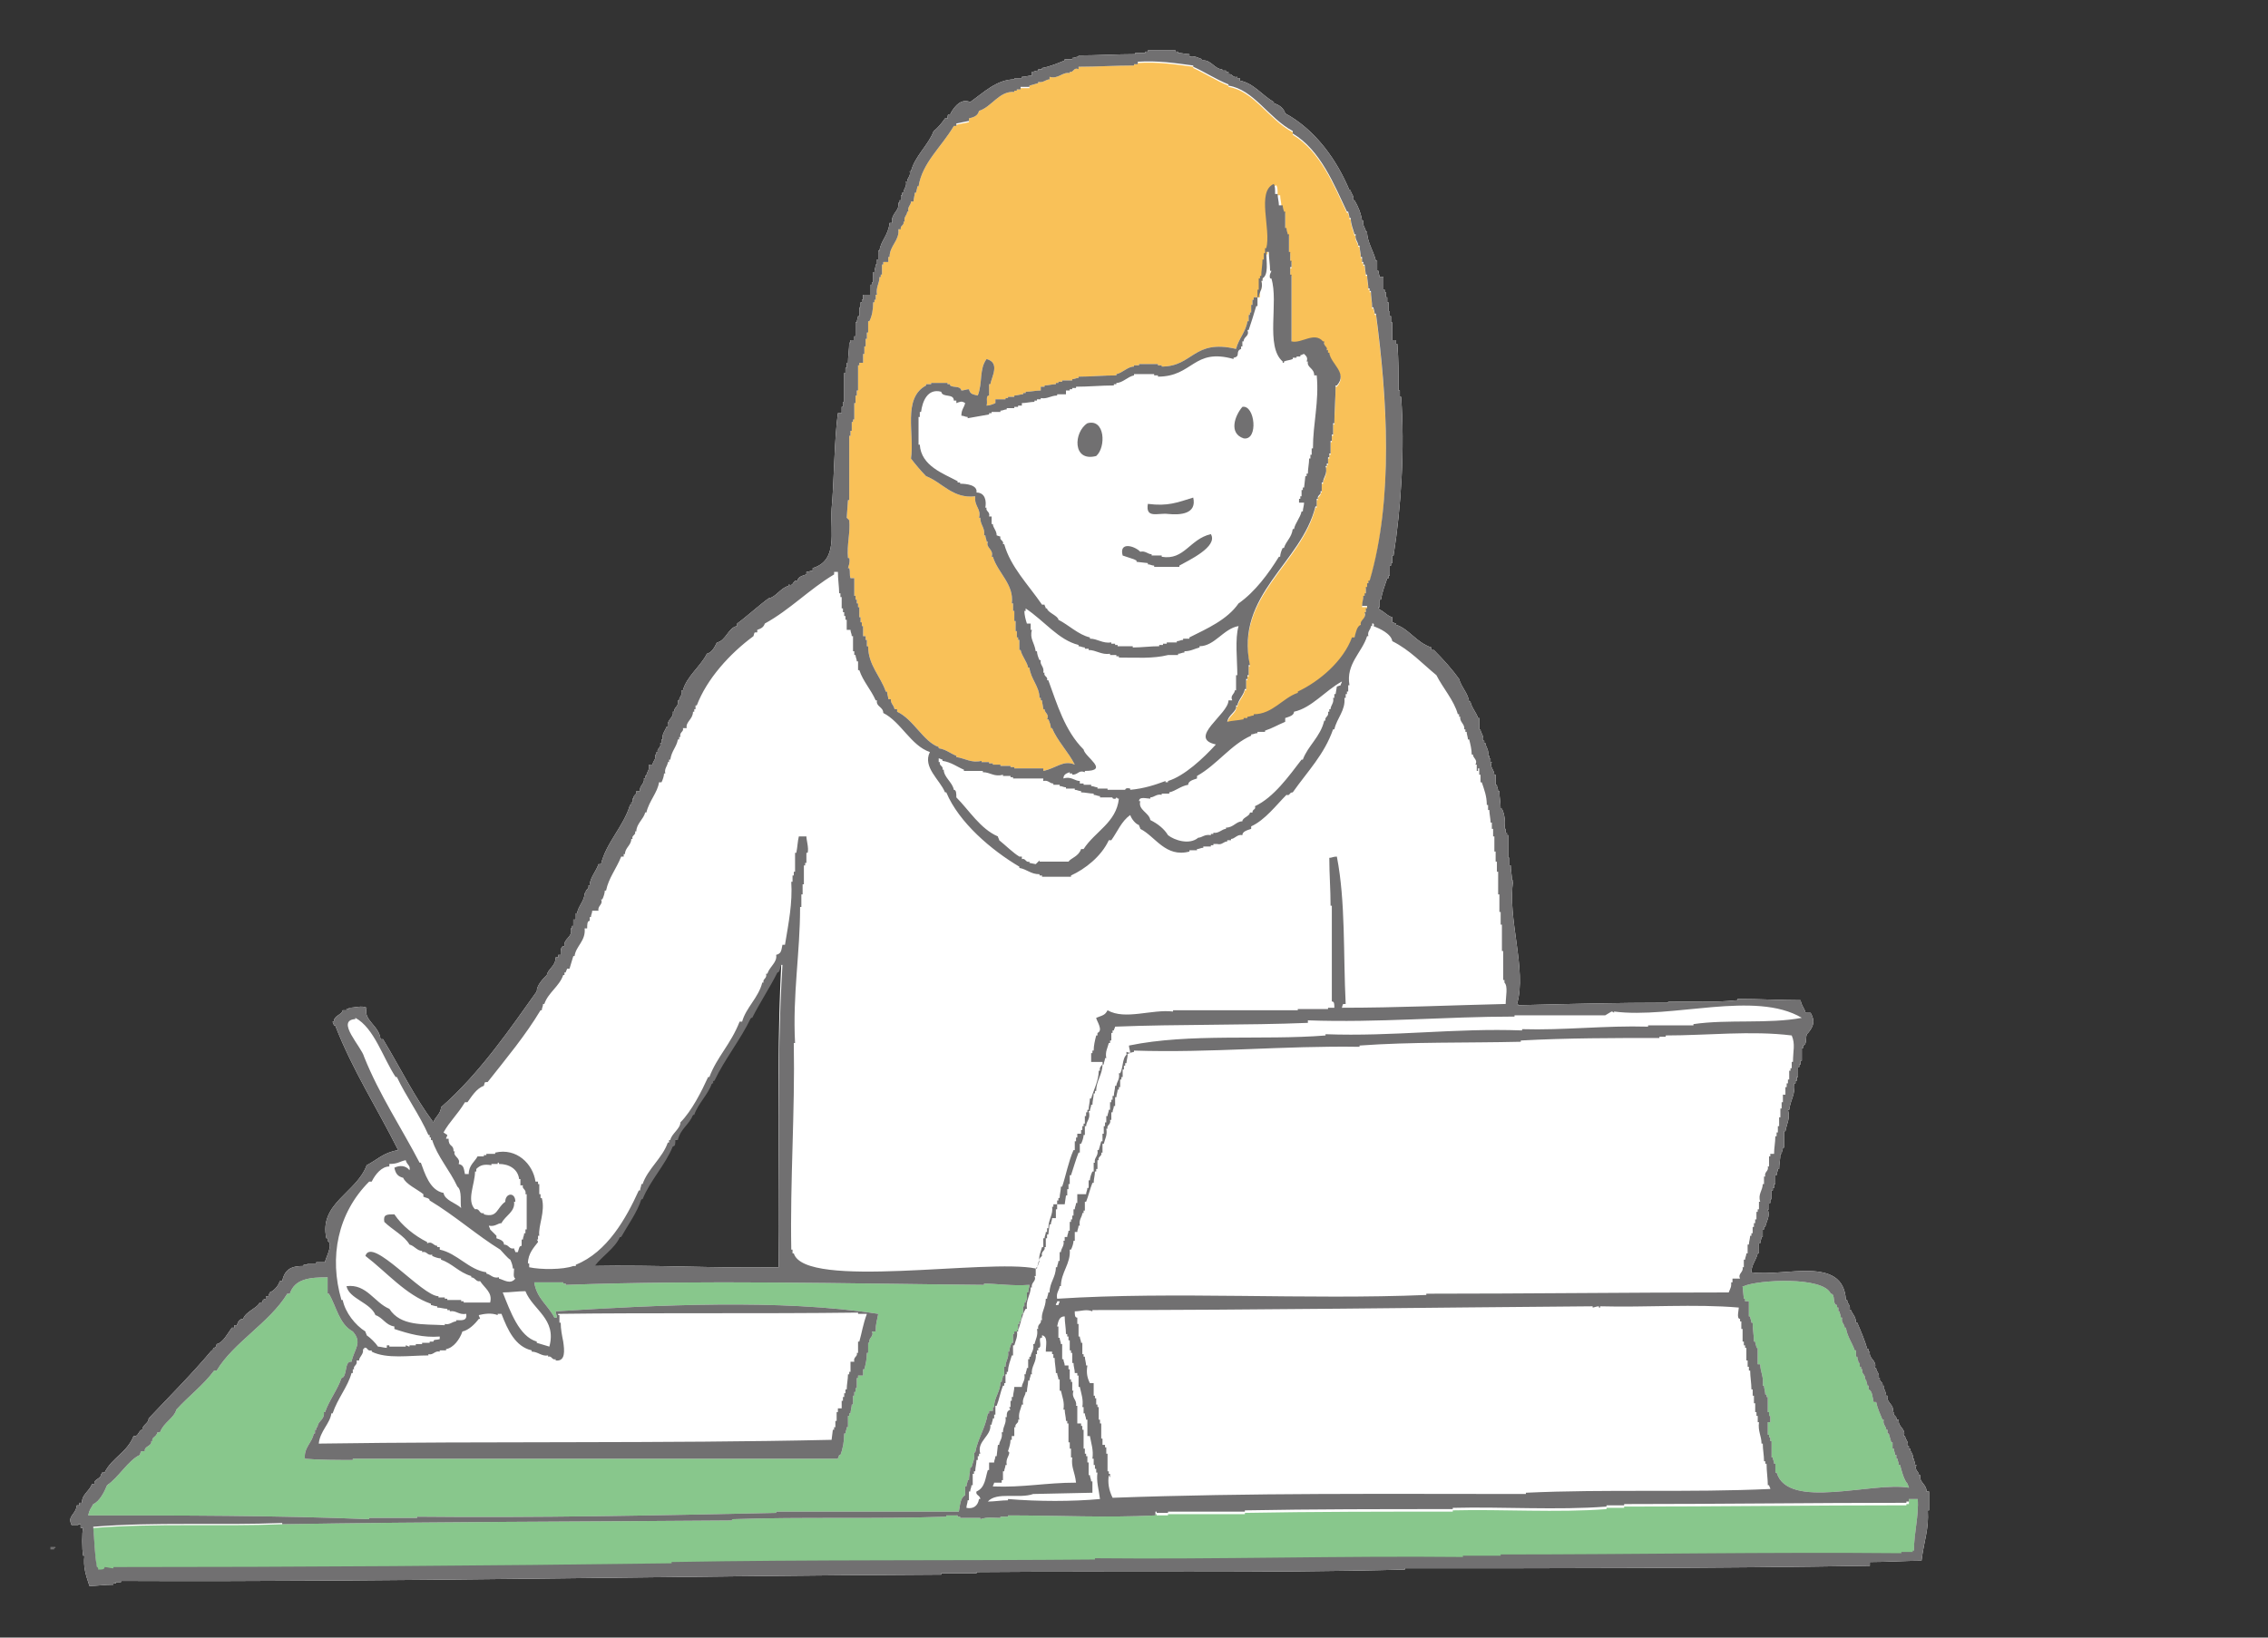
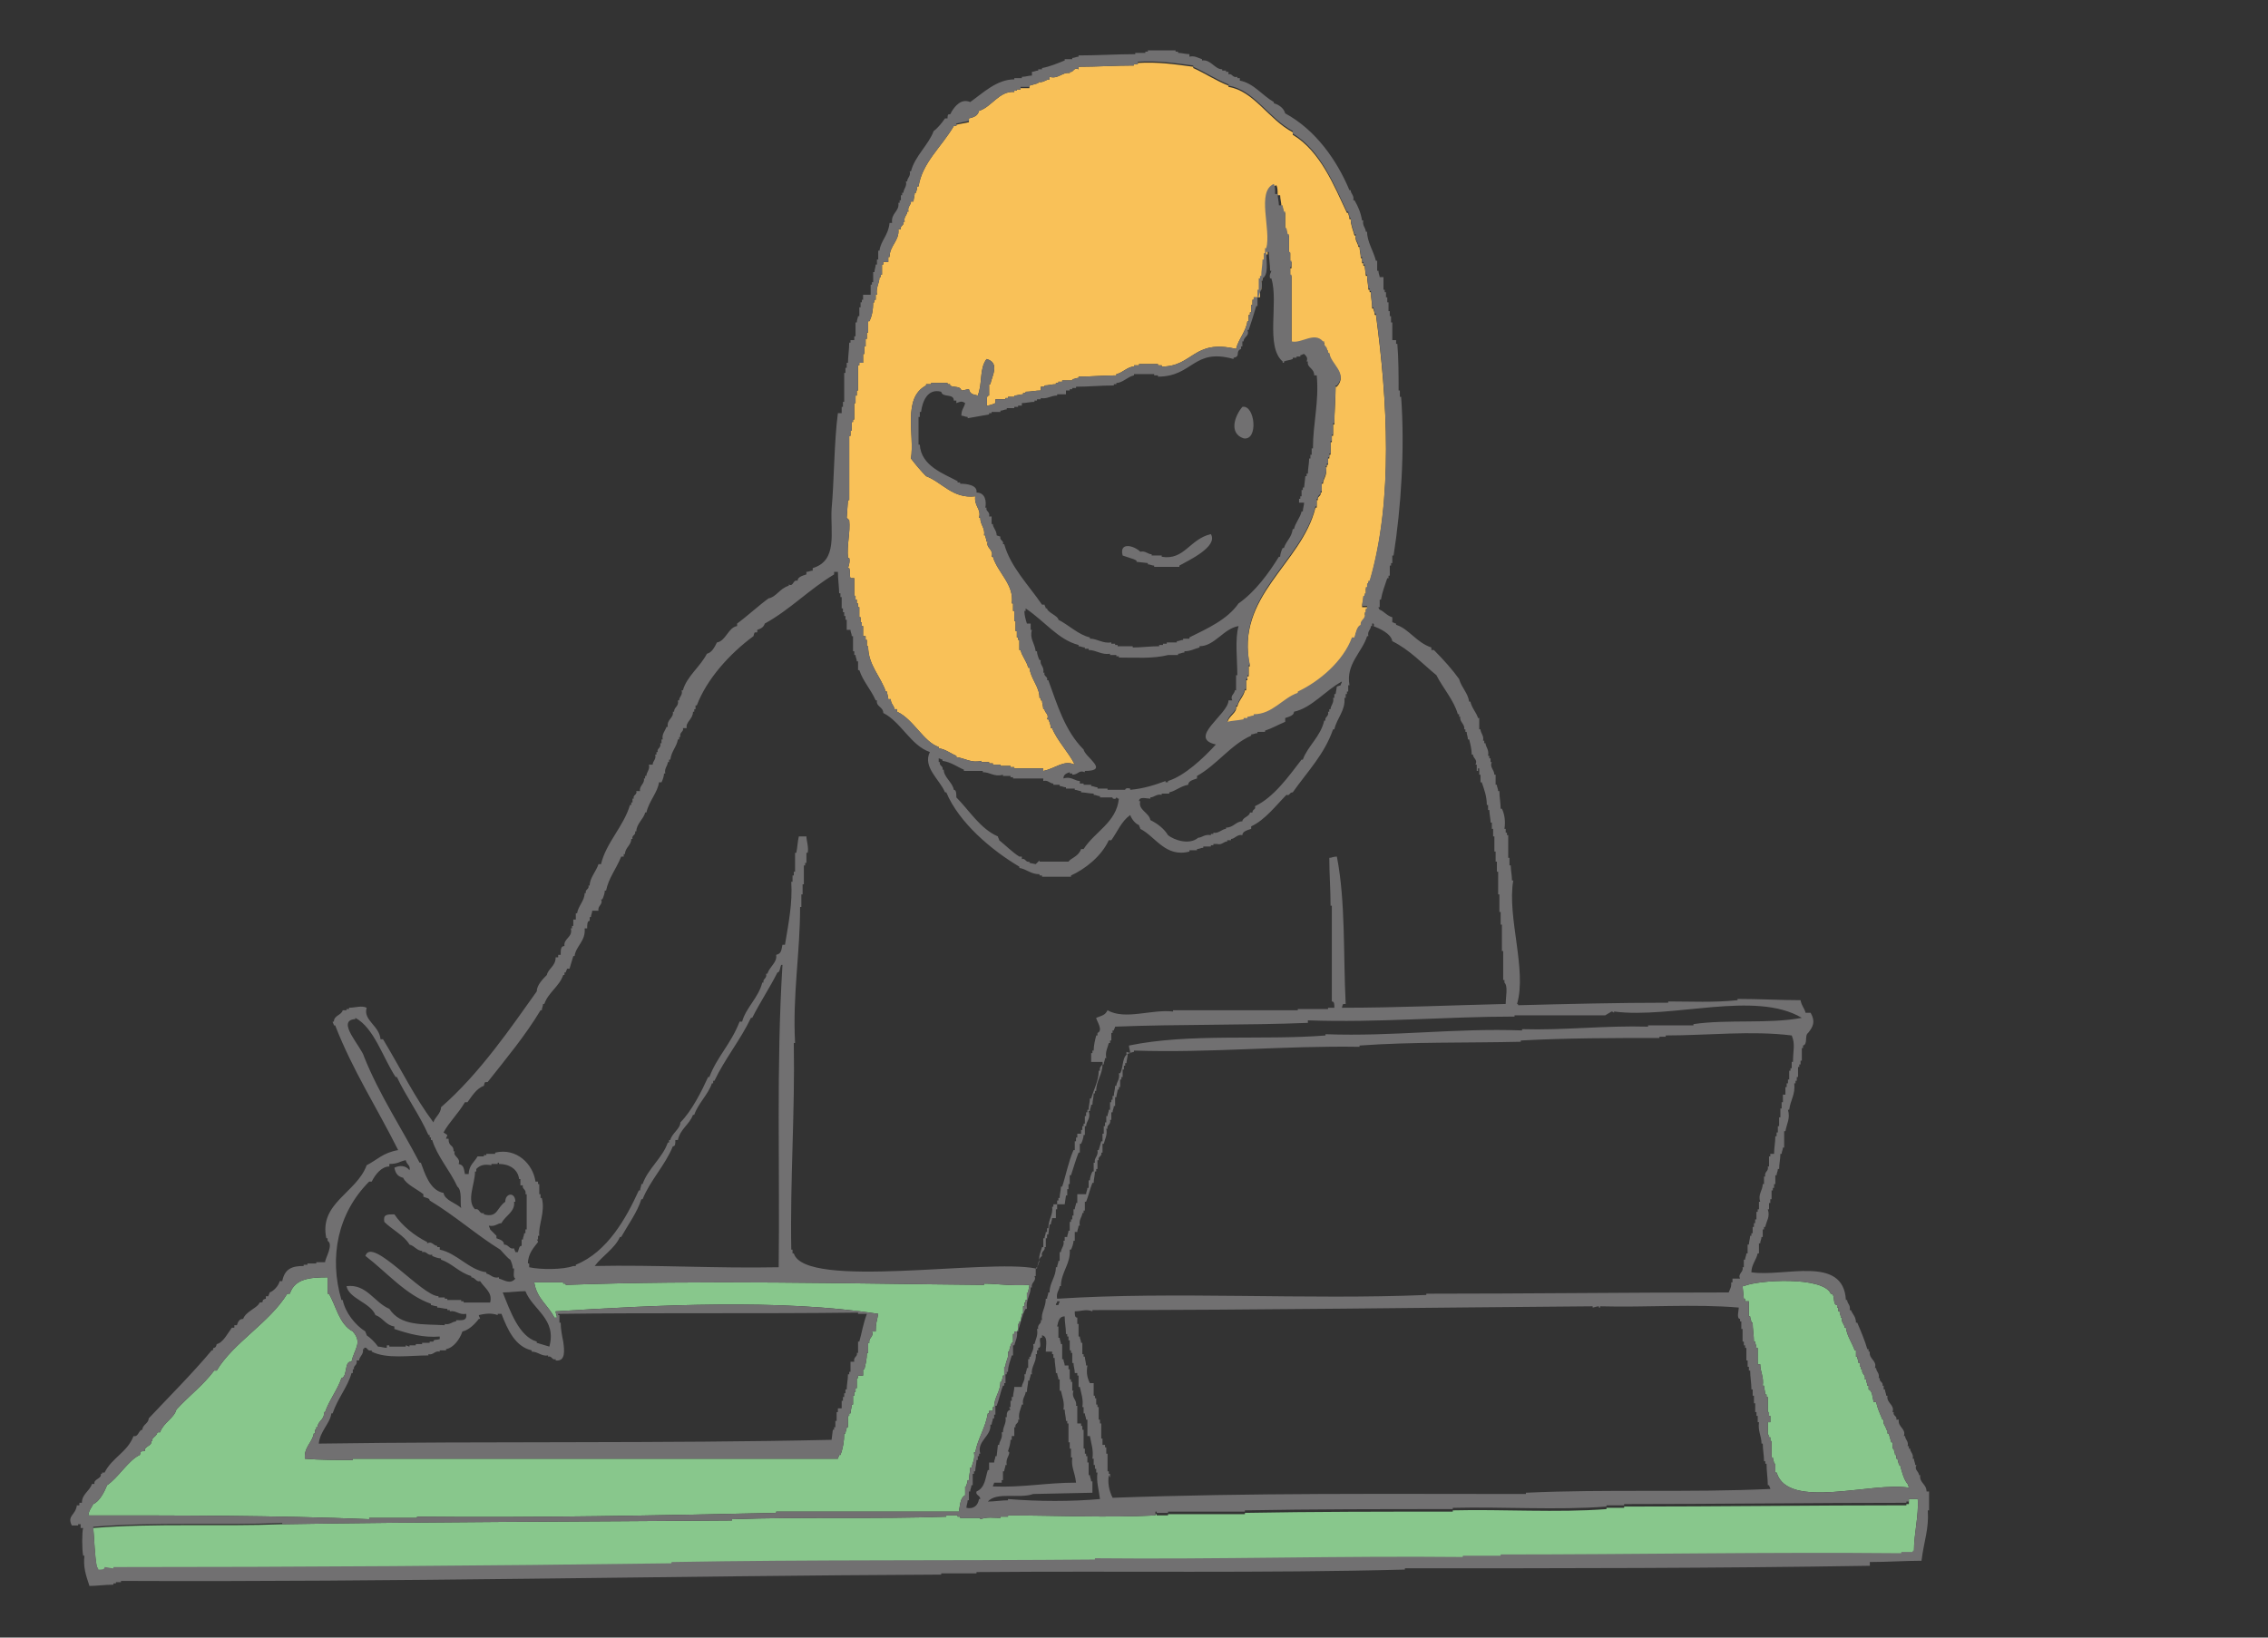
<svg xmlns="http://www.w3.org/2000/svg" version="1.1" id="Layer_2_00000007395299076156187260000000735640030821915535_" x="0px" y="0px" viewBox="0 0 180 130" style="enable-background:new 0 0 180 130;" xml:space="preserve">
  <rect x="0" y="0" width="180" height="130" fill="#333333" stroke="none" />
  <style type="text/css">
	.st0{fill:#FFFFFF;}
	.st1{fill:#88C78C;}
	.st2{fill:#F9C158;}
	.st3{fill:#717071;}
</style>
  <g id="contents">
    <g>
-       <path class="st0" d="M153,118.4h-0.1c0-0.6-0.6-0.7-0.5-1.3h-0.1c0-0.3-0.4-0.4-0.2-0.8H152c0-0.2-0.1-0.3-0.1-0.5h-0.1    c0.1-0.4-0.2-0.5-0.2-0.8h-0.1v-0.2h-0.1c0.1-0.4-0.2-0.5-0.2-0.8h-0.1c0.2-0.6-0.5-0.7-0.4-1.3h-0.2c0.1-0.3-0.3-0.3-0.2-0.6    h-0.1c0.2-0.6-0.5-0.7-0.4-1.3h-0.1c0-0.2-0.1-0.3-0.1-0.5h-0.1V110h-0.1c0.1-0.3-0.3-0.3-0.2-0.6h-0.1c0.1-0.4-0.2-0.5-0.2-0.8    h-0.1c0.2-0.6-0.5-0.7-0.4-1.3h-0.1v-0.2h-0.1c-0.2-0.7-0.5-1.4-0.8-2.1h-0.1c0-0.5-0.3-0.7-0.4-1h-0.1c0.1-0.4-0.2-0.5-0.2-0.8    h-0.1c-0.2-3.6-4.9-1.8-7.5-2.2c0-0.6,0.4-1,0.5-1.5h0.1v-0.8h0.1c0-0.2,0.1-0.3,0.1-0.5h0.1v-0.6h0.1v-0.2h0.1    c0.1-0.5,0.4-0.8,0.2-1.4h0.1v-0.5h0.1v-0.3h0.1v-0.7h0.1v-0.2h0.1V94h0.1v-0.7h0.1c0-0.2,0.1-0.3,0.1-0.5h0.1    c0-0.4,0.1-0.8,0.1-1.2h0.1c0-0.2,0.1-0.3,0.1-0.5h0.1v-1.3h0.1c0.1-0.6,0.4-1,0.2-1.7h0.1c0.1-0.8,0.5-1.2,0.4-2.1h0.1v-0.2h0.1    v-0.3h0.1v-0.8h0.1v-0.2h0.1v-0.3h0.1v-1h0.1V83c0.4-0.1,0.1-0.8,0.4-1c0.4-0.5,0.6-0.9,0.2-1.6h-0.4c-0.1-0.4-0.3-0.5-0.4-1    c-1.6,0-3.2-0.1-5-0.1v0.1c-1.9,0.2-3.7,0.1-5.5,0.1v0.1c-4,0-8,0.1-11.9,0.2c0-0.1-0.1-0.1-0.1-0.1c0.8-2.7-0.8-6.9-0.3-9.8H120    c0-0.4-0.1-0.8-0.1-1.2h-0.1v-0.6h-0.1v-1.8h-0.1v-0.2h-0.1v-0.3h-0.1c0.1-0.6,0-1.2-0.2-1.6h-0.1c0-0.5-0.1-0.9-0.1-1.4h-0.1    c0-0.2-0.1-0.3-0.1-0.5h-0.1v-0.8h-0.1c0-0.4-0.4-0.6-0.2-1h-0.1v-0.3h-0.1V60h-0.1c0.1-0.5-0.2-0.7-0.2-1h-0.1v-0.2h-0.1    c0.1-0.4-0.2-0.6-0.2-0.9h-0.1V57h-0.1c-0.1-0.4-0.5-0.8-0.6-1.3h-0.1c-0.1-0.7-0.6-1.1-0.8-1.8c-0.5-0.7-1.2-1.5-2-2.3h-0.2v-0.2    c-1.2-0.4-1.8-1.5-2.8-1.8v-0.1c-0.1,0-0.2-0.1-0.3-0.1V49c-0.4-0.1-0.7-0.5-1-0.6c0,0-0.1-0.1-0.1-0.2h0.1v-0.6h0.1    c0.1-0.6,0.3-1.1,0.5-1.7h0.1v-0.2h0.1v-0.8h0.1v-0.2h0.1v-0.6h0.1c0.6-3.8,0.9-8.5,0.6-12.6h-0.1V31H111c0-1.2,0-2.5-0.1-3.7    h-0.1V27h-0.3v-1.4h-0.1v-0.5h-0.1v-0.4h-0.1V24h-0.1v-0.4H110v-0.4h-0.1V23h-0.1v-1h-0.3c0-0.1-0.1-0.3-0.1-0.5h-0.1v-0.8h-0.1    c-0.2-0.8-0.7-1.5-0.7-2.3h-0.1c0-0.3-0.3-0.5-0.2-0.9h-0.1c-0.1-0.6-0.3-1.1-0.6-1.6h-0.1c0.1-0.4-0.2-0.5-0.2-0.8h-0.1    c-1-2.4-2.7-4.8-5.1-6.1c-0.1-0.4-0.5-0.7-0.9-0.8V8.1c-0.9-0.5-1.6-1.5-2.7-1.7V6.2h-0.2V6.1c-0.4,0.1-0.4-0.3-0.7-0.2V5.7h-0.2    V5.6H97V5.5c-0.6,0-0.9-0.8-1.6-0.7V4.7c-0.3-0.1-0.6-0.3-1-0.2V4.3c-0.3,0-0.6-0.1-0.9-0.1V4.1h-0.2V4h-2.2v0.1h-0.2v0.1h-0.8    v0.1c-1.5,0-3,0.1-4.5,0.1v0.1c-0.2,0-0.3,0.1-0.5,0.1v0.1h-0.6v0.1C84,5,83.3,5.3,82.7,5.4v0.1h-0.3v0.1c-0.2,0-0.3,0.1-0.5,0.1    V6c-0.3,0-0.5,0.1-0.8,0.1v0.1h-0.6v0.1c-1.4,0-2.5,1.1-3.5,1.8c-0.7-0.3-1.2,0.3-1.5,0.8l0,0c-0.1,0.4-0.3-0.1-0.3,0.5H75    c-0.2,0.3-0.6,0.8-0.9,1c-0.4,1.1-1.5,2-1.8,3.2h-0.1c0.1,0.4-0.2,0.5-0.2,0.8h-0.1c0.1,0.4-0.2,0.6-0.2,0.9h-0.1v0.2h-0.1v0.4    h-0.1v0.2h-0.1c0.1,0.7-0.6,0.8-0.5,1.6h-0.2c-0.1,1-0.7,1.4-0.8,2.2h-0.1v0.7h-0.1V21h-0.1c0,0.2-0.1,0.4-0.1,0.6h-0.1v0.8h-0.1    v0.2h-0.1v0.8h-0.6v0.4h-0.1V24h-0.1v0.4h-0.1v0.7h-0.1c0,0.1-0.1,0.3-0.1,0.5h-0.1v1.1h-0.1V27h-0.3v0.2h-0.1    c0,0.5-0.1,1.1-0.1,1.6h-0.1v0.4h-0.1v0.4H67v2.3h-0.1v0.4h-0.1v0.5h-0.3c-0.3,2.2-0.3,5.5-0.5,7.6c-0.1,1.9,0.5,4.1-1.5,4.7v0.2    c-0.2,0-0.3,0.1-0.5,0.1v0.2c-0.3,0.1-0.7,0.2-0.7,0.5c-0.4-0.1-0.3,0.5-0.7,0.3v0.1c-0.7,0.2-1,0.9-1.6,1c-0.7,0.5-1.8,1.5-2.5,2    v0.2c-0.7,0.1-0.9,1.2-1.6,1.3c-0.2,0.4-0.4,0.8-0.8,0.9c-0.5,1-1.6,1.8-1.9,2.9h-0.1c0.1,0.4-0.2,0.5-0.2,0.8h-0.1    c0.1,0.5-0.3,0.5-0.3,0.9h-0.1c0.1,0.5-0.5,0.6-0.4,1.2h-0.1c-0.1,0.3-0.4,0.6-0.3,1h-0.1V59h-0.1c0.1,0.4-0.3,0.4-0.2,0.7h-0.1    v0.2H52c0.1,0.4-0.2,0.5-0.2,0.8h-0.3c0.1,0.4-0.2,0.6-0.2,0.9h-0.1v0.2h-0.1c0.1,0.4-0.4,0.6-0.3,1h-0.3c0.1,0.3-0.3,0.3-0.2,0.6    h-0.1v0.3h-0.1v0.2H50c-0.5,1.7-1.9,3-2.3,4.7h-0.2c-0.2,0.6-0.7,1.1-0.7,1.7h-0.1c0.1,0.3-0.3,0.3-0.2,0.6h-0.1    c0,0.6-0.5,1-0.6,1.6h-0.1V73h-0.2v0.5h-0.1v0.2h-0.1c0.2,0.7-0.6,0.8-0.5,1.4c-0.3,0-0.3,0.3-0.3,0.7h-0.2V76h-0.2    c0,0.7-0.6,0.9-0.7,1.4c-0.3,0.3-0.8,0.8-0.8,1.3c-2,2.8-4.5,6.5-7.6,9.2c0,0.5-0.5,0.8-0.6,1.2c-1.5-2-2.5-4.1-4-6.6h-0.2    c-0.1-1.1-1.4-1.5-1.1-2.5c-0.4-0.2-0.9,0-1.4,0v0.1h-0.2v0.1h-0.3c-0.1,0.4-0.7,0.4-0.7,0.9h-0.1c0,0.1,0.1,0.2,0.1,0.3h0.1    c1.4,3.6,3.3,6.5,5,9.9c-1.2,0.2-1.7,0.8-2.5,1.2c-0.8,2.2-3.8,3-3.2,5.8H26v0.2c0.5,0.3-0.2,1.4-0.2,1.7h-0.7v0.1h-0.7v0.1h-0.3    v0.1c-0.9,0-1.5,0.2-1.7,1.2h-0.2c-0.1,0.4-0.5,0.8-0.8,0.9c0,0.1-0.1,0.2-0.1,0.3h-0.2v0.2c-0.5,0.1,0,0.3-0.5,0.3    c-0.1,0.4-1.1,0.7-1.3,1.3c-0.3,0-0.4,0.2-0.5,0.5h-0.2v0.2h-0.2c-0.3,0.4-0.7,1.2-1.2,1.3c-0.1,0.5-0.3,0.1-0.3,0.5h-0.1    c-1.5,1.8-3.4,3.7-5,5.4c0,0.4-0.5,0.5-0.5,0.9c-0.3,0-0.3,0.6-0.7,0.5c-0.5,1.3-1.7,1.7-2.3,2.9H8.1v0.1H8    c0.1,0.4-0.6,0.4-0.5,0.8H7.3c-0.2,0.6-0.8,0.8-0.8,1.5H6.3v0.2H6.1c-0.1,0.8-0.8,0.8-0.4,1.6h0.5V121h0.2v0.3h0.2    c-0.1,0.3-0.1,1.7,0,2.2h0.1c-0.1,0.9,0.1,1.5,0.4,2.4c0.6,0,1.2-0.1,1.9-0.1v-0.1h0.2v-0.1h0.4v-0.1c21.7,0.1,43.4-0.4,65.1-0.5    v-0.1h2.8v-0.1c11.3-0.1,22.7,0.1,34-0.2v-0.1c12.4,0,24.6,0,36.9-0.2V124c1.4,0,2.8-0.1,4.1-0.1c0.2-1.6,0.6-2.5,0.5-4h0.1v-1.5    H153z M61.8,100.6c-4.9,0.1-9.8-0.2-14.7-0.1c0.6-0.8,1.6-1.4,2-2.3h0.1c0.5-0.9,1.3-2,1.6-3h0.1c0.6-1.5,1.8-2.7,2.4-4.2    c0.2,0,0.2-0.2,0.2-0.5h0.2c0.2-0.9,0.9-1.2,1.2-2H55c0.3-0.9,1.1-1.6,1.4-2.5h0.1v-0.2h0.1c0.8-1.7,2.1-3.3,2.9-5h0.1    c0.6-1.2,1.4-2.4,2-3.6c0.2,0,0.2-0.4,0.3-0.6H62C61.6,84.7,61.9,92.8,61.8,100.6L61.8,100.6z" />
      <g>
        <path class="st1" d="M145.3,102.7c0.4,0,0.1,0.9,0.5,0.9v0.2h0.1v0.3h0.1c0,0.2,0.1,0.3,0.1,0.5h0.1c-0.1,0.4,0.2,0.5,0.2,0.8     h0.1c0.1,0.7,0.5,1.2,0.7,1.8h0.1v0.5h0.1c0,0.2,0.1,0.3,0.1,0.5h0.1v0.3h0.1v0.2h0.1c-0.1,0.4,0.3,0.4,0.2,0.8h0.1     c0,0.2,0.1,0.3,0.1,0.5h0.1v0.3c0.3,0.1,0.3,0.6,0.4,1h0.2c0.1,0.5,0.3,0.9,0.5,1.4h0.1c-0.1,0.4,0.2,0.5,0.2,0.8h0.1v0.3h0.1     l0.2,0.7h0.1v0.5h0.1c0,0.2,0.1,0.3,0.1,0.5h0.1v0.3h0.1c0,0.2,0.1,0.3,0.1,0.5h0.1c0.1,0.4,0.3,1.2,0.6,1.5     c0,0.1,0.1,0.2,0.1,0.3c-2.9-0.5-9.6,1.8-10.5-1.2h-0.1v-0.7h-0.1c0-0.2-0.1-0.3-0.1-0.5h-0.1v-1.3h-0.1v-0.3h-0.1v-0.2h-0.1v-1     h0.2v-0.5h-0.1v-0.3h-0.1v-1.2h-0.1v-0.2h-0.1c0-0.2-0.1-0.5-0.1-0.7h-0.1c0.1-0.7-0.2-1.1-0.2-1.7h-0.2V107h-0.1     c0-0.2-0.1-0.3-0.1-0.5h-0.1c0-0.5-0.1-1-0.1-1.5H139c0-0.2-0.1-0.3-0.1-0.5h-0.1v-1.2h-0.3v-0.2h-0.1l-0.1-1h0.1     C139.5,101.6,144.7,101.3,145.3,102.7L145.3,102.7z" />
        <path class="st1" d="M7,120.3c0.1-0.5,0.2-0.5,0.4-0.9c0.5-0.2,0.9-1,1.1-1.5c0.9-0.6,1.7-2,2.6-2.4c0.1-0.3,0-0.3,0.4-0.3     c-0.1-0.4,0.6-0.4,0.5-0.8h0.1c-0.1-0.3,0.3-0.3,0.4-0.7h0.2c0.3-0.8,1.1-1.1,1.3-1.8c1-1.1,2.1-1.9,3-3.1h0.2     c1.3-2.2,4.2-3.8,5.6-6.1H23c0.4-1.2,1.6-1.3,3-1.3v1.3h0.1c0.6,1,0.8,2.4,1.9,3c0.8,0.9,0.1,1.4-0.1,2.4     c-0.6-0.1-0.3,1.2-0.8,1.3c-0.3,0.9-1,1.8-1.3,2.7h-0.1c0.1,0.6-0.5,0.7-0.5,1.2h-0.1v0.2H25v0.3h-0.1c-0.1,0.7-0.8,1.1-0.7,2     c1.1,0.1,2.6,0.1,3.8,0.1v-0.1h38.5c0-0.1,0.1-0.2,0.1-0.3h0.1c0.2-0.5,0.3-1.1,0.3-1.7h0.1c0-0.2,0.1-0.3,0.1-0.5h0.1v-0.9h0.1     v-0.2h0.1c0-0.2,0.1-0.5,0.1-0.7h0.1v-0.7h0.1v-0.3h0.1v-0.3H68v-0.8h0.1v-0.2h0.4v-0.5h0.1c0.1-0.4,0.2-0.8,0.2-1.3h0.1v-0.8H69     c-0.1-0.4,0.4-0.5,0.2-0.9h0.3c0-0.7,0.1-0.8,0.2-1.4c-7.8-1.2-17.6-0.7-25.6-0.2c0,0.2,0.1,0.3,0.1,0.5H44     c-0.5-1-1.4-1.5-1.6-2.8h2.3v0.1h0.2v0.1c11-0.4,22.2-0.1,33.2,0v-0.1c1,0,2.2,0.2,3.6,0.1c0,0.2-0.1,0.4-0.1,0.6h-0.1v0.6h-0.1     v0.2h-0.1v0.3h-0.1v0.6h-0.1l-0.1,0.6h-0.1v0.2h-0.1v0.6h-0.3v0.2h-0.1v0.7h-0.1c-0.1,0.2-0.2,0.5-0.2,0.7H80     c0.1,0.5-0.2,0.7-0.2,1.2h-0.1v0.7h-0.1c0,0.2-0.1,0.3-0.1,0.5h-0.1c0,0.8-0.5,1.2-0.5,2h-0.1v0.3h-0.3v0.2h-0.1     c-0.2,1.2-0.8,2-1,3.1h-0.1c0.1,0.5-0.1,0.8-0.2,1.2H77c0,0.3-0.1,0.7-0.1,1h-0.1c0,0.2-0.1,0.3-0.1,0.5h-0.1v0.7     c-0.4,0.2-0.4,0.8-0.5,1.3H61.6v0.1c-9.3,0.2-19.1,0.4-28.5,0.3v0.1h-3.8v0.1C21.9,120.3,14.3,120.3,7,120.3L7,120.3z" />
        <path class="st1" d="M151.9,123.2h-0.1v0.1h-0.9v0.1c-10.6-0.1-21.2,0.1-31.8,0.1v0.1h-3v0.1c-9.8-0.1-19.5,0.2-29.2,0.1v0.1     c-11.1,0.1-22.6,0-33.6,0.2v0.1c-14.7,0.2-29.6,0.3-44.3,0.3v0.1c-0.2,0-0.5-0.1-0.7-0.1c0,0.2-0.2,0.2-0.5,0.2     c0-0.2-0.1-0.2-0.1-0.2c-0.2-1-0.2-2.2-0.3-3.2c4.9-0.4,10.1-0.1,15-0.3v0c11.8-0.2,23.8-0.2,35.7-0.3v-0.1     c5.7-0.2,11.3,0,17-0.2v-0.1H76v0.1h0.2v0.1h1.6v0.1c0.6-0.2,1-0.1,1.6-0.1v-0.1H80v-0.1c4,0,7.8,0.2,11.7,0v-0.1h0.1v0.1h0.9     v-0.1h6.1v-0.1c5.4-0.1,11-0.1,16.5-0.1v-0.1c3.9-0.1,8.3,0.2,12.2-0.1v-0.1h1.4v-0.1c7.5,0,14.9-0.1,22.4-0.1v-0.1h0.2V119h0.7     C152.3,120.3,151.9,121.7,151.9,123.2L151.9,123.2z" />
      </g>
      <path class="st2" d="M67.2,41.1L67.2,41.1l0.1-1.4h0.1v-5.1h0.1v-0.4h0.1v-0.7h0.1v-0.2h0.1V32h0.1v-0.6H68V31h0.1v-2h0.1v-0.2    h0.3v-0.7h0.1v-0.6h0.1v-0.6h0.1v-0.5h0.1v-0.9H69c0.2-0.4,0.3-0.9,0.3-1.5h0.1v-0.2h0.1v-0.4h0.1c-0.1-0.6,0.2-0.9,0.2-1.4h0.1    v-0.2H70V21h0.1v-0.2h0.4v-0.4h0.1c0-0.9,0.8-1.3,0.7-2.2h0.2c-0.1-0.3,0.3-0.3,0.2-0.6h0.1c-0.1-0.4,0.2-0.5,0.2-0.8h0.1    c-0.1-0.4,0.2-0.5,0.2-0.8h0.2c0-0.2,0.1-0.5,0.1-0.7h0.1c0-0.1,0.1-0.3,0.1-0.5h0.1c0.3-1.9,1.8-3.1,2.8-4.8h0.2V9.9l1-0.2V9.4    c0.4-0.1,0.7-0.2,0.8-0.6c1-0.3,1.6-1.6,2.8-1.5V7.2h0.2V7.1H81V7h0.7V6.8l0.7-0.2V6.5c0.4,0.1,0.6-0.2,0.9-0.2V6.1    c0.7,0.2,1-0.4,1.6-0.3V5.7c0.3,0.1,0.3-0.4,0.7-0.2V5.3c1.5,0,2.9-0.1,4.4-0.1V5.1h0.3V5c1.6-0.1,2.9,0.1,4.4,0.3v0.1    c0.9,0.4,1.8,1,2.8,1.4v0.1c2,0.3,3.2,2.6,5.1,3.6v0.2c2.2,1.3,3.3,4.1,4.3,6.2h0.1c0,0.1,0.1,0.3,0.1,0.5h0.1    c0,0.5,0.2,0.9,0.3,1.3h0.1c-0.1,0.4,0.2,0.6,0.2,0.9h0.1c0,0.3,0.1,0.6,0.1,0.9h0.1v0.4h0.1v0.2h0.1l0.1,0.8h0.1    c0,0.4,0.1,0.8,0.1,1.1h0.1v0.2h0.1c0,0.4,0.1,0.9,0.1,1.3h0.1c0,0.1,0.1,0.3,0.1,0.5h0.1c0.9,6.7,1.4,14.7-0.5,21.2h-0.1v0.2    h-0.1v0.3h-0.1v0.5h-0.1v0.2h-0.1c0,0.3-0.1,0.5-0.1,0.8h0.4v0.2h-0.1v0.3h-0.1c0.2,0.5-0.4,0.6-0.3,1c-0.3,0.1-0.4,0.6-0.5,1    h-0.2c-0.7,1.9-2.6,3.5-4.3,4.3v0.1c-1.2,0.4-2,1.7-3.5,1.7v0.1c-0.2,0-0.3,0.1-0.5,0.1v0.1h-0.3v0.1c-0.5,0.1-0.9,0.1-1.3,0.2    c0.1-0.6,0.8-0.8,0.7-1.3h0.1c0.1-0.5,0.5-0.8,0.6-1.3h0.1V54H99v-0.3h0.1v-0.8h0.1c-1.2-5.6,4.1-8.1,5.2-12.6h0.1v-0.6h0.1    c-0.1-0.3,0.3-0.3,0.2-0.6h0.1v-0.7h0.1c0-0.4,0.4-0.7,0.2-1.3h0.1v-0.2h0.1v-0.5h0.1v-0.3h0.1v-1h0.1v-0.5h0.1v-0.9h0.1    c0-1,0.1-2,0.1-3h0.1c0.9-1-0.5-1.7-0.6-2.6h-0.1v-0.2h-0.1c0.1-0.3-0.3-0.3-0.2-0.7H105c-0.7-0.8-1.7,0.2-2.5,0v-5.3h-0.1v-0.6    h0.1v-0.5h-0.1v-0.7h-0.1v-1.4h-0.1c0-0.1-0.1-0.3-0.1-0.5H102v-1.3h-0.1c0-0.1-0.1-0.3-0.1-0.5h-0.1c0-0.3-0.1-0.6-0.1-0.9h-0.2    c0-0.4,0-0.6-0.1-0.8c-1.4,0.6-0.2,3.6-0.6,5.1h-0.1v0.4h-0.1v0.5h-0.1c0,0.4-0.1,0.9-0.1,1.3h-0.1v0.2h-0.1V23H100v0.6h-0.5v0.2    h-0.1v0.4h-0.1v0.6h-0.1V25h-0.1v0.5H99c-0.1,0.8-0.7,1.4-0.9,2.2c-3.4-0.8-3.4,1.4-5.9,1.4V29h-0.3v-0.1h-1.5V29h-0.2l0,0H90v0.1    c-0.5,0-0.9,0.5-1.4,0.6v0.1c-1,0-2,0.1-3,0.1V30c-0.2,0-0.3,0.1-0.5,0.1v0.1h-0.8v0.1H84v0.1h-0.2v0.1c-0.3,0-0.6,0.1-0.9,0.1    v0.1h-0.3V31c-0.4,0-0.8,0.1-1.2,0.1v0.1h-0.2v0.1c-0.2,0-0.5,0.1-0.7,0.1v0.1H80v0.1h-0.2v0.1H79V32c-0.2,0.1-0.5,0.2-0.7,0.2    c0.1-0.3-0.1-0.8,0.2-0.8v-0.9h0.1c0.1-0.6,0.8-1.7-0.3-2c-0.6,0.8-0.3,1.9-0.7,2.9c-0.4-0.1-0.6-0.1-0.7-0.5    c-0.2,0-0.4,0.1-0.6,0.1c-0.1-0.4-0.6-0.2-0.9-0.4v-0.1h-0.2v-0.1h-1.3v0.1h-0.4v0.1c-1.9,1-0.9,3.9-1.2,5.8    c0.3,0.4,0.8,1,1.2,1.4c1.3,0.5,2.1,1.8,3.9,1.6c-0.1,0.8,0.5,1,0.3,1.7h0.1c0,0.6,0.4,0.8,0.3,1.4h0.1c0,0.2,0.1,0.3,0.1,0.5h0.1    c-0.2,0.5,0.5,0.6,0.3,1.2h0.1c0.4,1.3,1.7,2.2,1.5,3.7h0.1v0.6h0.1v0.8h0.1v0.8h0.1v0.5h0.1v0.2h0.1v0.8H81    c0.1,0.5,0.5,0.9,0.6,1.4h0.1c0.1,0.9,0.8,1.5,0.8,2.4h0.1v0.2h0.1c0,0.2,0.1,0.5,0.1,0.7h0.1c0,0.3,0.4,0.4,0.2,0.8h0.1    c0.1,0.2,0.2,0.5,0.2,0.7h0.1c0.4,1,1.3,1.9,1.8,2.9c-0.9-0.4-1.5,0.3-2.5,0.5V61h-2.3v-0.1h-0.3v-0.1h-0.8v-0.1h-0.6v-0.1h-0.3    v-0.1h-0.6v-0.1c-0.8,0.2-1.3-0.2-2-0.3V60c-0.5-0.2-0.8-0.5-1.4-0.6v-0.1c-1.2-0.4-2-2.2-3.3-2.8v-0.2H71    c-0.1-0.4-0.3-0.4-0.3-0.8h-0.2c0-0.2-0.1-0.4-0.1-0.6h-0.1c-0.4-1.2-1.4-2.1-1.4-3.6h-0.1v-0.5h-0.1v-0.3h-0.2v-0.8h-0.1v-0.3    h-0.1V49h-0.1v-0.8h-0.1v-0.3H68v-0.3h-0.1v-0.3h-0.1v-1.4h-0.3c-0.1-0.3,0-0.5-0.1-0.8h-0.1c0,0,0.2-0.5,0.1-0.8h-0.1    c-0.1-1.1,0.2-2,0.1-3L67.2,41.1z" />
      <g>
-         <polygon class="st3" points="4,123 4.3,123 4.3,122.9 4.4,122.9 4.4,122.8 4,122.8    " />
        <path class="st3" d="M153,118.4h-0.1c0-0.6-0.6-0.7-0.5-1.3h-0.1c0-0.3-0.4-0.4-0.2-0.8H152c0-0.2-0.1-0.3-0.1-0.5h-0.1     c0.1-0.4-0.2-0.5-0.2-0.8h-0.1v-0.2h-0.1c0.1-0.4-0.2-0.5-0.2-0.8h-0.1c0.2-0.6-0.5-0.7-0.4-1.3h-0.2c0.1-0.3-0.3-0.3-0.2-0.6     h-0.1c0.2-0.6-0.5-0.7-0.4-1.3h-0.1c0-0.2-0.1-0.3-0.1-0.5h-0.1V110h-0.1c0.1-0.3-0.3-0.3-0.2-0.6h-0.1c0.1-0.4-0.2-0.5-0.2-0.8     h-0.1c0.2-0.6-0.5-0.7-0.4-1.3h-0.1v-0.2h-0.1c-0.2-0.7-0.5-1.4-0.8-2.1h-0.1c0-0.5-0.3-0.7-0.4-1h-0.1c0.1-0.4-0.2-0.5-0.2-0.8     h-0.1c-0.2-3.6-4.9-1.8-7.5-2.2c0-0.6,0.4-1,0.5-1.5h0.1v-0.8h0.1c0-0.2,0.1-0.3,0.1-0.5h0.1v-0.6h0.1v-0.2h0.1     c0.1-0.5,0.4-0.8,0.2-1.4h0.1v-0.5h0.1v-0.3h0.1v-0.7h0.1v-0.2h0.1V94h0.1v-0.7h0.1c0-0.2,0.1-0.3,0.1-0.5h0.1     c0-0.4,0.1-0.8,0.1-1.2h0.1c0-0.2,0.1-0.3,0.1-0.5h0.1v-1.3h0.1c0.1-0.6,0.4-1,0.2-1.7h0.1c0.1-0.8,0.5-1.2,0.4-2.1h0.1v-0.2h0.1     v-0.3h0.1v-0.8h0.1v-0.2h0.1v-0.3h0.1v-1h0.1V83c0.4-0.1,0.1-0.8,0.4-1c0.4-0.5,0.6-0.9,0.2-1.6h-0.4c-0.1-0.4-0.3-0.5-0.4-1     c-1.6,0-3.2-0.1-5-0.1v0.1c-1.9,0.2-3.7,0.1-5.5,0.1v0.1c-4,0-8,0.1-11.9,0.2c0-0.1-0.1-0.1-0.1-0.1c0.8-2.7-0.8-6.9-0.3-9.8H120     c0-0.4-0.1-0.8-0.1-1.2h-0.1v-0.6h-0.1v-1.8h-0.1v-0.2h-0.1v-0.3h-0.1c0.1-0.6,0-1.2-0.2-1.6h-0.1c0-0.5-0.1-0.9-0.1-1.4h-0.1     c0-0.2-0.1-0.3-0.1-0.5h-0.1v-0.8h-0.1c0-0.4-0.4-0.6-0.2-1h-0.1v-0.3h-0.1V60h-0.1c0.1-0.5-0.2-0.7-0.2-1h-0.1v-0.2h-0.1     c0.1-0.4-0.2-0.6-0.2-0.9h-0.1V57h-0.1c-0.1-0.4-0.5-0.8-0.6-1.3h-0.1c-0.1-0.7-0.6-1.1-0.8-1.8c-0.5-0.7-1.2-1.5-2-2.3h-0.2     v-0.2c-1.2-0.4-1.8-1.5-2.8-1.8v-0.1c-0.1,0-0.2-0.1-0.3-0.1V49c-0.4-0.1-0.7-0.5-1-0.6c0,0-0.1-0.1-0.1-0.2h0.1v-0.6h0.1     c0.1-0.6,0.3-1.1,0.5-1.7h0.1v-0.2h0.1v-0.8h0.1v-0.2h0.1v-0.6h0.1c0.6-3.8,0.9-8.5,0.6-12.6h-0.1V31H111c0-1.2,0-2.5-0.1-3.7     h-0.1V27h-0.3v-1.4h-0.1v-0.5h-0.1v-0.4h-0.1V24h-0.1v-0.4H110v-0.4h-0.1V23h-0.1v-1h-0.3c0-0.1-0.1-0.3-0.1-0.5h-0.1v-0.8h-0.1     c-0.2-0.8-0.7-1.5-0.7-2.3h-0.1c0-0.3-0.3-0.5-0.2-0.9h-0.1c-0.1-0.6-0.3-1.1-0.6-1.6h-0.1c0.1-0.4-0.2-0.5-0.2-0.8h-0.1     c-1-2.4-2.7-4.8-5.1-6.1c-0.1-0.4-0.5-0.7-0.9-0.8V8.1c-0.9-0.5-1.6-1.5-2.7-1.7V6.2h-0.2V6.1c-0.4,0.1-0.4-0.3-0.7-0.2V5.7h-0.2     V5.6H97V5.5c-0.6,0-0.9-0.8-1.6-0.7V4.7c-0.3-0.1-0.6-0.3-1-0.2V4.3c-0.3,0-0.6-0.1-0.9-0.1V4.1h-0.2V4h-2.2v0.1h-0.2v0.1h-0.8     v0.1c-1.5,0-3,0.1-4.5,0.1v0.1c-0.2,0-0.3,0.1-0.5,0.1v0.1h-0.6v0.1C84,5,83.3,5.3,82.7,5.4v0.1h-0.3v0.1c-0.2,0-0.3,0.1-0.5,0.1     V6c-0.3,0-0.5,0.1-0.8,0.1v0.1h-0.6v0.1c-1.4,0-2.5,1.1-3.5,1.8c-0.7-0.3-1.2,0.3-1.5,0.8l0,0c-0.1,0.4-0.3-0.1-0.3,0.5H75     c-0.2,0.3-0.6,0.8-0.9,1c-0.4,1.1-1.5,2-1.8,3.2h-0.1c0.1,0.4-0.2,0.5-0.2,0.8h-0.1c0.1,0.4-0.2,0.6-0.2,0.9h-0.1v0.2h-0.1v0.4     h-0.1v0.2h-0.1c0.1,0.7-0.6,0.8-0.5,1.6h-0.2c-0.1,1-0.7,1.4-0.8,2.2h-0.1v0.7h-0.1V21h-0.1c0,0.2-0.1,0.4-0.1,0.6h-0.1v0.8h-0.1     v0.2h-0.1v0.8h-0.6v0.4h-0.1V24h-0.1v0.4h-0.1v0.7h-0.1c0,0.1-0.1,0.3-0.1,0.5h-0.1v1.1h-0.1V27h-0.3v0.2h-0.1     c0,0.5-0.1,1.1-0.1,1.6h-0.1v0.4h-0.1v0.4H67v2.3h-0.1v0.4h-0.1v0.5h-0.3c-0.3,2.2-0.3,5.5-0.5,7.6c-0.1,1.9,0.5,4.1-1.5,4.7v0.2     c-0.2,0-0.3,0.1-0.5,0.1v0.2c-0.3,0.1-0.7,0.2-0.7,0.5c-0.4-0.1-0.3,0.5-0.7,0.3v0.1c-0.7,0.2-1,0.9-1.6,1     c-0.7,0.5-1.8,1.5-2.5,2v0.2c-0.7,0.1-0.9,1.2-1.6,1.3c-0.2,0.4-0.4,0.8-0.8,0.9c-0.5,1-1.6,1.8-1.9,2.9h-0.1     c0.1,0.4-0.2,0.5-0.2,0.8h-0.1c0.1,0.5-0.3,0.5-0.3,0.9h-0.1c0.1,0.5-0.5,0.6-0.4,1.2h-0.1c-0.1,0.3-0.4,0.6-0.3,1h-0.1V59h-0.1     c0.1,0.4-0.3,0.4-0.2,0.7h-0.1v0.2H52c0.1,0.4-0.2,0.5-0.2,0.8h-0.3c0.1,0.4-0.2,0.6-0.2,0.9h-0.1v0.2h-0.1     c0.1,0.4-0.4,0.6-0.3,1h-0.3c0.1,0.3-0.3,0.3-0.2,0.6h-0.1v0.3h-0.1v0.2H50c-0.5,1.7-1.9,3-2.3,4.7h-0.2     c-0.2,0.6-0.7,1.1-0.7,1.7h-0.1c0.1,0.3-0.3,0.3-0.2,0.6h-0.1c0,0.6-0.5,1-0.6,1.6h-0.1V73h-0.2v0.5h-0.1v0.2h-0.1     c0.2,0.7-0.6,0.8-0.5,1.4c-0.3,0-0.3,0.3-0.3,0.7h-0.2V76h-0.2c0,0.7-0.6,0.9-0.7,1.4c-0.3,0.3-0.8,0.8-0.8,1.3     c-2,2.8-4.5,6.5-7.6,9.2c0,0.5-0.5,0.8-0.6,1.2c-1.5-2-2.5-4.1-4-6.6h-0.2c-0.1-1.1-1.4-1.5-1.1-2.5c-0.4-0.2-0.9,0-1.4,0v0.1     h-0.2v0.1h-0.3c-0.1,0.4-0.7,0.4-0.7,0.9h-0.1c0,0.1,0.1,0.2,0.1,0.3h0.1c1.4,3.6,3.3,6.5,5,9.9c-1.2,0.2-1.7,0.8-2.5,1.2     c-0.8,2.2-3.8,3-3.2,5.8H26v0.2c0.5,0.3-0.2,1.4-0.2,1.7h-0.7v0.1h-0.7v0.1h-0.3v0.1c-0.9,0-1.5,0.2-1.7,1.2h-0.2     c-0.1,0.4-0.5,0.8-0.8,0.9c0,0.1-0.1,0.2-0.1,0.3h-0.2v0.2c-0.5,0.1,0,0.3-0.5,0.3c-0.1,0.4-1.1,0.7-1.3,1.3     c-0.3,0-0.4,0.2-0.5,0.5h-0.2v0.2h-0.2c-0.3,0.4-0.7,1.2-1.2,1.3c-0.1,0.5-0.3,0.1-0.3,0.5h-0.1c-1.5,1.8-3.4,3.7-5,5.4     c0,0.4-0.5,0.5-0.5,0.9c-0.3,0-0.3,0.6-0.7,0.5c-0.5,1.3-1.7,1.7-2.3,2.9H8.1v0.1H8c0.1,0.4-0.6,0.4-0.5,0.8H7.3     c-0.2,0.6-0.8,0.8-0.8,1.5H6.3v0.2H6.1c-0.1,0.8-0.8,0.8-0.4,1.6h0.5V121h0.2v0.3h0.2c-0.1,0.3-0.1,1.7,0,2.2h0.1     c-0.1,0.9,0.1,1.5,0.4,2.4c0.6,0,1.2-0.1,1.9-0.1v-0.1h0.2v-0.1h0.4v-0.1c21.7,0.1,43.4-0.4,65.1-0.5v-0.1h2.8v-0.1     c11.3-0.1,22.7,0.1,34-0.2v-0.1c12.4,0,24.6,0,36.9-0.2V124c1.4,0,2.8-0.1,4.1-0.1c0.2-1.6,0.6-2.5,0.5-4h0.1v-1.5H153z      M145.3,102.7c0.4,0,0.1,0.9,0.5,0.9v0.2h0.1v0.3h0.1c0,0.2,0.1,0.3,0.1,0.5h0.1c-0.1,0.4,0.2,0.5,0.2,0.8h0.1     c0.1,0.7,0.5,1.2,0.7,1.8h0.1v0.5h0.1c0,0.2,0.1,0.3,0.1,0.5h0.1v0.3h0.1v0.2h0.1c-0.1,0.4,0.3,0.4,0.2,0.8h0.1     c0,0.2,0.1,0.3,0.1,0.5h0.1v0.3c0.3,0.1,0.3,0.6,0.4,1h0.2c0.1,0.5,0.3,0.9,0.5,1.4h0.1c-0.1,0.4,0.2,0.5,0.2,0.8h0.1v0.3h0.1     l0.2,0.7h0.1v0.5h0.1c0,0.2,0.1,0.3,0.1,0.5h0.1v0.3h0.1c0,0.2,0.1,0.3,0.1,0.5h0.1c0.1,0.4,0.3,1.2,0.6,1.5     c0,0.1,0.1,0.2,0.1,0.3c-2.9-0.5-9.6,1.8-10.5-1.2h-0.1v-0.7h-0.1c0-0.2-0.1-0.3-0.1-0.5h-0.1v-1.3h-0.1v-0.3h-0.1v-0.2h-0.1v-1     h0.2v-0.5h-0.1v-0.3h-0.1v-1.2h-0.1v-0.2h-0.1c0-0.2-0.1-0.5-0.1-0.7h-0.1c0.1-0.7-0.2-1.1-0.2-1.7h-0.2V107h-0.1     c0-0.2-0.1-0.3-0.1-0.5h-0.1c0-0.5-0.1-1-0.1-1.5H139c0-0.2-0.1-0.3-0.1-0.5h-0.1v-1.2h-0.3v-0.2h-0.1l-0.1-1h0.1     C139.5,101.6,144.7,101.3,145.3,102.7L145.3,102.7z M88.1,117.3V117H88v-0.2h-0.1v-1.4h-0.1v-0.5h-0.1v-0.2h-0.2v-0.5h-0.1V113     h-0.1v-0.3h-0.1v-1h-0.1v-0.2H87V111h-0.1v-0.2h-0.1v-1h-0.3c-0.2-0.4-0.3-0.8-0.2-1.4h-0.1c0-0.2-0.1-0.5-0.1-0.7H86v-0.2h-0.1     v-0.9h-0.1c0-0.2-0.1-0.3-0.1-0.5h-0.1v-1h-0.1v-0.5c-0.2,0-0.2-0.2-0.2-0.5c0.5,0,0.9-0.2,1.4,0V104c13.3,0,26.4-0.2,39.7-0.3     v0.1c0.1,0,0.3-0.1,0.5-0.1v0.1h0.1v-0.1c3.6,0.1,7.5-0.2,11,0.1c0,0.2-0.2,0.9,0.1,0.9v0.2h0.1v0.6h0.1v1h0.1v0.3h0.1v0.2h0.1v1     h0.1v0.5h0.1v0.3h0.1c0,0.5,0.1,1,0.1,1.5h0.1v0.5h0.1v0.6h0.1v0.7h0.1v0.3h0.1v0.5h0.1c-0.1,0.7,0.2,1.1,0.2,1.7h0.1     c0,0.5,0.1,0.9,0.1,1.4h0.1v0.2h0.1c0,0.6,0.1,1.2,0.1,1.7h0.1c0,0.1,0.1,0.2,0.1,0.3c-6.4,0.3-13,0-19.4,0.3v0.1     c-11,0-21.8-0.1-32.8,0.3c-0.3-0.6-0.4-1.2-0.3-1.8L88.1,117.3L88.1,117.3z M80,115.2L80,115.2c0.1-0.3,0.2-0.6,0.2-0.9h0.1V114     h0.2v-0.7h0.1c-0.1-0.3,0.3-0.3,0.2-0.6h0.1c-0.1-0.5,0.1-0.8,0.2-1.2h0.1c-0.1-0.5,0.2-0.7,0.2-1h0.1c0-0.3,0.1-0.6,0.1-0.9h0.1     c0-0.2,0.1-0.3,0.1-0.5h0.1c-0.1-0.6,0.4-1,0.3-1.6h0.1v-0.3h0.1V107c0.4,0-0.1-0.9,0.3-0.8V106c0.5,0.1,0.3,0.8,0.3,1.3h0.5v0.2     h0.1v0.3h0.1c0,0.4,0.1,0.8,0.1,1.2h0.1c0,0.2,0.1,0.3,0.1,0.5h0.1v0.9h0.1c0.1,0.5,0.3,0.9,0.2,1.5h0.1c0,0.3,0.1,0.6,0.1,0.9     h0.1v0.2h0.1v1.5h0.1v0.5H85v0.7h0.1c-0.1,0.8,0.2,1.1,0.3,2c-2.4,0-4.2,0.4-6.6,0.3c0-0.1,0.1-0.2,0.1-0.3h0.6v-0.2h0.1v-0.7     h0.1c0-0.2,0.1-0.3,0.1-0.5h0.1c-0.1-0.5,0.2-0.7,0.2-1L80,115.2z M83.8,103.6c0-0.2,0.1-0.1,0.1-0.3h0.2c0,0.1-0.1,0.2-0.1,0.3     H83.8z M82,118.6L82,118.6l4.7-0.1v-0.9h-0.1c0-0.2-0.1-0.3-0.1-0.5h-0.1v-1h-0.1v-0.5h-0.1v-0.2h-0.1V115H86v-1.5h-0.1v-0.3     h-0.1V113h-0.3v-1.4h-0.1c0.1-0.5-0.4-0.6-0.2-1.2h-0.1v-0.7H85v-0.2h-0.1v-0.8h-0.1v-0.3h-0.3c0-0.2-0.1-0.3-0.1-0.5h-0.1v-1.2     h-0.1c0-0.2-0.1-0.3-0.1-0.5H84v-0.9h-0.1c0.1-0.5,0.2-0.8,0.6-0.8c0,0.5,0.1,0.9,0.1,1.4h0.1v0.2h0.1v0.3h0.1v0.8H85v0.2h0.1     v0.8h0.1c0,0.3,0.1,0.5,0.1,0.8h0.2v0.2h0.1v0.9h0.1c0.1,0.5,0.3,1,0.2,1.6H86v0.5h0.1c0,0.2,0.1,0.3,0.1,0.5h0.1v1.3h0.2     c0.1,0.6,0.3,1.1,0.2,1.8h0.1v0.5h0.1v0.3H87v0.3h0.1c-0.1,0.7,0.1,1.3,0.2,2.1c-2.2,0.2-4.9,0.2-7.3,0v0.1     c-0.5,0-1.1,0.1-1.6,0.1C79.1,118.4,80.9,119,82,118.6L82,118.6z M142.3,84.3h-0.1v0.5h-0.1V85H142v0.7h-0.1V86h-0.1v0.3h-0.1     v0.6h-0.2v0.6h-0.1V88h-0.1v0.7h-0.1v0.7h-0.1v0.5H141v0.3h-0.1c0,0.5-0.1,0.9-0.1,1.4h-0.3v0.2h-0.1v0.8h-0.1     c0.1,0.4-0.3,0.4-0.2,0.8H140V94h-0.1c0,0.5-0.4,0.8-0.2,1.4h-0.1V96h-0.1v0.2h-0.1v0.6h-0.1v0.3h-0.1v0.3h-0.1v0.5H139v0.2h-0.1     c0,0.2-0.1,0.5-0.1,0.7h-0.1v0.7h-0.1c0,0.2-0.1,0.3-0.1,0.5h-0.1v0.6h-0.1c0.1,0.4-0.4,0.5-0.2,0.9h-0.6v0.3h-0.1     c0,0.4,0,0.3-0.2,0.8c-8,0-16,0.1-24,0.1v0.1c-9.5,0.4-20-0.3-29.3,0.3c-0.1-0.5,0.2-0.7,0.2-1h0.1c0-1.1,0.8-1.8,0.7-2.9H85     c0.1-0.2,0.2-0.5,0.2-0.7h0.1v-0.7h0.2c0-0.2,0.1-0.3,0.1-0.5h0.1c-0.1-0.5,0.2-0.7,0.2-1H86v-0.2h0.1v-0.7h0.1     c0.2-0.5,0.3-1,0.5-1.5h0.1c0-0.3,0.1-0.6,0.1-0.9H87v-0.2h0.1v-0.7h0.1c-0.1-0.3,0.3-0.3,0.2-0.6h0.1v-0.7h0.1     c0.1-0.4,0.3-0.7,0.2-1.2h0.1c-0.1-0.3,0.3-0.3,0.2-0.7h0.1v-0.6h0.1c0-0.2,0.1-0.3,0.1-0.5h0.1v-0.7h0.1c0-0.2,0.1-0.4,0.1-0.6     h0.1v-0.2h0.1v-0.6H89v-0.2h0.1v-0.6h0.1v-0.3h0.1v-0.2h0.1c0-0.2,0.1-0.5,0.1-0.7h-0.1v-0.2c0.3,0.1,0.2,0.1,0.6,0v-0.1     c6.1,0.2,11.9-0.4,17.9-0.3V83c4.1-0.3,8.5-0.2,12.8-0.3v-0.1c3.7-0.2,7.3-0.2,11-0.2v-0.1h0.5v-0.1c3.3,0,6.8-0.4,10,0     C142.5,82.9,142.3,83.4,142.3,84.3L142.3,84.3z M127.9,80.3c0.1,0,0.2,0.1,0.2,0.1v-0.1c4.6,0.6,11.2-1.7,14.9,0.5     c-2.6,0.5-5.9,0.1-8.6,0.5v0.1h-3.6v0.1c-3.4-0.1-6.7,0.3-10,0.2v0.1c-5.3-0.2-10.2,0.5-15.6,0.3v0.1c-5,0.4-10.8-0.2-15.6,0.8     c0,0.2,0.1,0.4,0.1,0.6c-0.7,0.1-0.5,1.1-0.8,1.6h-0.1c0.1,0.5-0.2,0.7-0.2,1h-0.1c0,0.3-0.1,0.5-0.1,0.8h-0.1v0.3h-0.1v0.2h-0.1     v0.6H88c0,0.2-0.1,0.3-0.1,0.5h-0.1v0.5h-0.1v0.3h-0.1V90h-0.1v0.6h-0.1l-0.2,0.7h-0.1c0.1,0.5-0.3,0.6-0.2,1h-0.1V93h-0.1     c-0.1,0.2-0.2,0.5-0.2,0.7h-0.1v0.6h-0.1c0,0.2-0.1,0.3-0.1,0.5h-0.7v0.7h-0.1c0,0.2-0.1,0.3-0.1,0.5h-0.1v0.5h-0.1v0.3H85V97     h-0.1v0.7h-0.1c0,0.2-0.1,0.3-0.1,0.5h-0.2v0.3h-0.1c0.1,0.4-0.2,0.6-0.2,0.9h-0.1v0.7H84c0,0.2-0.1,0.3-0.1,0.5h-0.1     c0,0.8-0.5,1.2-0.5,2h-0.1c0,0.2-0.1,0.3-0.1,0.5H83c0,0.7-0.4,1.1-0.3,1.7h-0.1c0.1,0.3-0.3,0.3-0.2,0.7h-0.1     c0.1,0.5-0.1,0.8-0.2,1.2H82c0.1,0.5-0.2,0.7-0.2,1h-0.1v0.2h-0.1v0.7h-0.1c0,0.2-0.1,0.3-0.1,0.5h-0.1c0.1,0.5-0.2,0.7-0.2,1     h-0.6c0,0.3-0.1,0.5-0.1,0.8h-0.1v0.3h-0.1v0.5h-0.1c0,0.1,0.1,0.2,0.1,0.2c-0.3,0.1-0.3,0.3-0.3,0.6h-0.1     c0.1,0.5-0.2,0.7-0.2,1.2h-0.1c0.1,0.5-0.2,0.7-0.2,1h-0.1l-0.1,0.9H79c0,0.2-0.1,0.3-0.1,0.5h-0.4v0.6h-0.1     c-0.2,0.6-0.2,1.4-0.9,1.7c-0.1,0.3,0.3,0.3,0.3,0.6h-0.1c-0.1,0.6-0.5,0.8-1,0.7c0-0.2,0.1-0.4,0.1-0.6h0.1v-0.7H77     c0-0.2,0.1-0.3,0.1-0.5h0.1V117h0.1v-0.2h0.1c0-0.3,0.1-0.6,0.1-0.9h0.1v-0.3h0.1v-0.2h0.1c-0.3-1,0.9-1.4,0.8-2.3h0.1     c0-0.2,0.1-0.3,0.1-0.5h0.1v-0.3H79v-0.7h0.1c0.2-0.5,0.3-1.1,0.5-1.6h0.1v-0.2h0.1v-0.7h0.1v-0.2H80c0-0.5,0.2-0.9,0.3-1.3h0.1     v-0.8h0.1c0.1-0.4,0.3-0.7,0.2-1.2h0.1c0.2-0.5,0.3-1.2,0.6-1.7h0.1c-0.1-0.7,0.3-1.1,0.3-1.7h0.1c-0.1-0.4,0.4-0.5,0.2-0.9h0.1     v-0.6h0.1c0-0.2,0.1-0.3,0.1-0.5h0.1c-0.1-0.5,0.1-0.8,0.2-1.2h0.1v-0.7h0.1c0-0.2,0.1-0.3,0.1-0.5h0.1v-0.3h0.1     c0-0.7,0.4-1.1,0.3-1.7h0.1v-0.2h0.9l0.1-0.7h0.1v-0.5h0.1V94h0.1v-0.7H85c0.2-0.6,0.4-1.3,0.6-1.8h0.1v-0.7h0.1     c0.1-0.2,0.2-0.5,0.2-0.7h0.1v-0.7h0.1c0-0.4,0.4-0.6,0.2-1.2h0.1c0-0.2,0.1-0.3,0.1-0.5h0.1c0-0.3,0.1-0.6,0.1-0.9h0.1v-0.2H87     c0-0.8,0.5-1.3,0.5-2.1h0.1c0-0.2,0.1-0.3,0.1-0.5h0.1c-0.1-0.5,0.1-0.8,0.2-1.2h0.1v-0.2h0.1V82h0.1v-0.2h0.1     c0-0.1,0.1-0.2,0.1-0.3c5-0.2,10.4-0.1,15.3-0.3V81c5.6,0.2,10.9-0.3,16.4-0.3v-0.1h7.2L127.9,80.3L127.9,80.3z M67.2,41.1     L67.2,41.1l0.1-1.4h0.1v-5.1h0.1v-0.4h0.1v-0.7h0.1v-0.2h0.1V32h0.1v-0.6H68V31h0.1v-2h0.1v-0.2h0.3v-0.7h0.1v-0.6h0.1v-0.6h0.1     v-0.5h0.1v-0.9H69c0.2-0.4,0.3-0.9,0.3-1.5h0.1v-0.2h0.1v-0.4h0.1c-0.1-0.6,0.2-0.9,0.2-1.4h0.1v-0.2H70V21h0.1v-0.2h0.4v-0.4     h0.1c0-0.9,0.8-1.3,0.7-2.2h0.2c-0.1-0.3,0.3-0.3,0.2-0.6h0.1c-0.1-0.4,0.2-0.5,0.2-0.8h0.1c-0.1-0.4,0.2-0.5,0.2-0.8h0.2     c0-0.2,0.1-0.5,0.1-0.7h0.1c0-0.1,0.1-0.3,0.1-0.5h0.1c0.3-1.9,1.8-3.1,2.8-4.8h0.2V9.8l1-0.2V9.4c0.4-0.1,0.7-0.2,0.8-0.6     c1-0.3,1.6-1.6,2.8-1.5V7.2h0.2V7.1H81V6.9h0.7V6.8l0.7-0.2V6.5c0.4,0.1,0.6-0.2,0.9-0.2V6.1c0.7,0.2,1-0.4,1.6-0.3V5.7     c0.3,0.1,0.3-0.4,0.7-0.2V5.3c1.5,0,2.9-0.1,4.4-0.1V5.1h0.3V4.9c1.6-0.1,2.9,0.1,4.4,0.3v0.1c0.9,0.4,1.8,1,2.8,1.4v0.1     c2,0.3,3.2,2.6,5.1,3.6v0.2c2.2,1.3,3.3,4.1,4.3,6.2h0.1c0,0.1,0.1,0.3,0.1,0.5h0.1c0,0.5,0.2,0.9,0.3,1.3h0.1     c-0.1,0.4,0.2,0.6,0.2,0.9h0.1c0,0.3,0.1,0.6,0.1,0.9h0.1v0.4h0.1V21h0.1l0.1,0.8h0.1c0,0.4,0.1,0.8,0.1,1.1h0.1v0.2h0.1     c0,0.4,0.1,0.9,0.1,1.3h0.1c0,0.1,0.1,0.3,0.1,0.5h0.1c0.9,6.7,1.4,14.7-0.5,21.2h-0.1v0.2h-0.1v0.3h-0.1v0.5h-0.1v0.2h-0.1     c0,0.3-0.1,0.5-0.1,0.8h0.4v0.2h-0.1v0.3h-0.1c0.2,0.5-0.4,0.6-0.3,1c-0.3,0.1-0.4,0.6-0.5,1h-0.2c-0.7,1.9-2.6,3.5-4.3,4.3V55     c-1.2,0.4-2,1.7-3.5,1.7v0.1c-0.2,0-0.3,0.1-0.5,0.1V57h-0.3v0.1c-0.5,0.1-0.9,0.1-1.3,0.2c0.1-0.6,0.8-0.8,0.7-1.3h0.1     c0.1-0.5,0.5-0.8,0.6-1.3h0.1v-0.8H99v-0.3h0.1v-0.8h0.1c-1.2-5.6,4.1-8.1,5.2-12.6h0.1v-0.6h0.1c-0.1-0.3,0.3-0.3,0.2-0.6h0.1     v-0.7h0.1c0-0.4,0.4-0.7,0.2-1.3h0.1v-0.2h0.1v-0.5h0.1V36h0.1v-1h0.1v-0.5h0.1v-0.9h0.1c0-1,0.1-2,0.1-3h0.1     c0.9-1-0.5-1.7-0.6-2.6h-0.1v-0.2h-0.1c0.1-0.3-0.3-0.3-0.2-0.7H105c-0.7-0.8-1.7,0.2-2.5,0v-5.3h-0.1v-0.6h0.1v-0.5h-0.1V20     h-0.1v-1.4h-0.1c0-0.1-0.1-0.3-0.1-0.5H102v-1.3h-0.1c0-0.1-0.1-0.3-0.1-0.5h-0.3c0-0.3-0.1-0.6-0.1-0.9h-0.2     c0-0.4,0-0.6-0.1-0.8c-1.4,0.6-0.2,3.6-0.6,5.1h-0.1v0.4h-0.1v0.5h-0.1c0,0.4-0.1,0.9-0.1,1.3H100v0.2h-0.1V23h-0.1v0.6h-0.3v0.2     h-0.1v0.4h-0.1v0.6h-0.1V25h-0.1v0.5H99c-0.1,0.8-0.7,1.4-0.9,2.2c-3.4-0.8-3.4,1.4-5.9,1.4V29h-0.3v-0.1h-1.5V29h-0.2l0,0H90     v0.1c-0.5,0-0.9,0.5-1.4,0.6v0.1c-1,0-2,0.1-3,0.1V30c-0.2,0-0.3,0.1-0.5,0.1v0.1h-0.8v0.1H84v0.1h-0.2v0.1     c-0.3,0-0.6,0.1-0.9,0.1v0.1h-0.3V31c-0.4,0-0.8,0.1-1.2,0.1v0.1h-0.2v0.1c-0.2,0-0.5,0.1-0.7,0.1v0.1H80v0.1h-0.2v0.1H79V32     c-0.2,0.1-0.5,0.2-0.7,0.2c0.1-0.3-0.1-0.8,0.2-0.8v-0.9h0.1c0.1-0.6,0.8-1.7-0.3-2c-0.6,0.8-0.3,1.9-0.7,2.9     c-0.4-0.1-0.6-0.1-0.7-0.5c-0.2,0-0.4,0.1-0.6,0.1c-0.1-0.4-0.6-0.2-0.9-0.4v-0.1h-0.2v-0.1h-1.3v0.1h-0.4v0.1     c-1.9,1-0.9,3.9-1.2,5.8c0.3,0.4,0.8,1,1.2,1.4c1.3,0.5,2.1,1.8,3.9,1.6c-0.1,0.8,0.5,1,0.3,1.7h0.1c0,0.6,0.4,0.8,0.3,1.4h0.1     c0,0.2,0.1,0.3,0.1,0.5h0.1c-0.2,0.5,0.5,0.6,0.3,1.2h0.1c0.4,1.3,1.7,2.2,1.5,3.7h0.1v0.6h0.1v0.8h0.1v0.8h0.1v0.5h0.1v0.2h0.1     v0.8H81c0.1,0.5,0.5,0.9,0.6,1.4h0.1c0.1,0.9,0.8,1.5,0.8,2.4h0.1v0.2h0.1c0,0.2,0.1,0.5,0.1,0.7h0.1c0,0.3,0.4,0.4,0.2,0.8h0.1     c0.1,0.2,0.2,0.5,0.2,0.7h0.1c0.4,1,1.3,1.9,1.8,2.9c-0.9-0.4-1.5,0.3-2.5,0.5V61h-2.3v-0.1h-0.3v-0.1h-0.8v-0.1h-0.6v-0.1h-0.3     v-0.1h-0.6v-0.1c-0.8,0.2-1.3-0.2-2-0.3V60c-0.5-0.2-0.8-0.5-1.4-0.6v-0.1c-1.2-0.4-2-2.2-3.3-2.8v-0.2H71     c-0.1-0.4-0.3-0.4-0.3-0.8h-0.2c0-0.2-0.1-0.4-0.1-0.6h-0.1c-0.4-1.2-1.4-2.1-1.4-3.6h-0.1v-0.5h-0.1v-0.3h-0.2v-0.8h-0.1v-0.3     h-0.1V49h-0.1v-0.8h-0.1v-0.3H68v-0.3h-0.1v-0.3h-0.1v-1.4h-0.3c-0.1-0.3,0-0.5-0.1-0.8h-0.1c0,0,0.2-0.5,0.1-0.8h-0.1     c-0.1-1.1,0.2-2,0.1-3L67.2,41.1z M106.1,54.5L106.1,54.5L106.1,54.5l-0.1,0.6h-0.1v0.3h-0.1c0.1,0.4-0.2,0.6-0.2,0.9h-0.1v0.2     h-0.1c0.1,0.4-0.3,0.4-0.2,0.7h-0.1c-0.3,1.3-1.3,2-1.7,3.1h-0.1c-1,1.3-2.2,3-3.7,3.7c0.1,0.3-0.2,0.2-0.2,0.5h-0.2     c0,0.3-0.6,0.4-0.6,0.7c-0.5,0-0.7,0.5-1.3,0.5v0.1c-0.3,0-0.6,0.4-1,0.3v0.1h-0.2v0.1c-0.5-0.1-0.7,0.2-1,0.2     c-0.7,0.6-1.9,0.2-2.4-0.2c-0.3-0.5-0.8-0.9-1.4-1.2c-0.1-0.6-1-0.8-0.8-1.5h-0.1c0-0.4,0.6-0.2,0.9-0.2v-0.1     c0.3,0,0.5-0.3,0.9-0.2V63h0.6v-0.1c0.5-0.1,0.9-0.5,1.5-0.6c0-0.3,0.4-0.4,0.7-0.5v-0.2c1.6-0.9,2.7-2.5,4.3-3.2v-0.1     c0.2,0,0.3-0.1,0.5-0.1v-0.1h0.6V58c0.6-0.2,0.9-0.4,1.6-0.7V57c0.3-0.1,0.7-0.2,0.7-0.5c1.4-0.3,2.5-1.7,3.8-2.4     c0,0.1-0.1,0.2-0.1,0.3L106.1,54.5L106.1,54.5z M89.3,62.7h-1.4v-0.1h-0.8v-0.1c-0.2,0-0.3-0.1-0.5-0.1v-0.1H86v-0.1h-0.3V62     c-0.4,0-0.7-0.4-1.3-0.2c0-0.3,0.2-0.4,0.5-0.5v0.1h0.2v0.1c0.5,0,0.5-0.4,1-0.2v-0.1c2,0,0-1.1-0.1-1.7     c-1.5-1.5-2.1-3.6-2.8-5.5h-0.1c0.1-0.3-0.3-0.3-0.2-0.6h-0.1c0.1-0.5-0.3-0.6-0.2-1h-0.1c-0.1-0.2-0.2-0.5-0.2-0.7h-0.1     c-0.1-0.7-0.5-1-0.3-1.7h-0.1v-0.5h-0.3c-0.1-0.3-0.2-0.7-0.2-1h0.1v-0.2c1.5,1,2.6,2.5,4.2,2.9v0.1c0.2,0,0.3,0.1,0.5,0.1v0.1     h0.3v0.1c0.6,0,1,0.4,1.7,0.3V52h0.5v0.1h0.2v0.1c1.4,0,2.7,0.1,3.9-0.2v0h0.8v-0.1c0.2,0,0.3-0.1,0.5-0.1v-0.1     c0.5,0,0.8-0.2,1.2-0.3v-0.1c1.2,0,1.9-1.4,3.1-1.6c-0.3,1-0.1,2.7-0.1,3.9h-0.1v1.2H98c0,0.3-0.4,0.4-0.2,0.8h-0.3     c0,1.1-3.3,3-1,3.5c-1,1.1-2.5,2.5-3.8,2.9v0.1h-0.2V62c-0.8,0.3-1.7,0.6-2.8,0.7v-0.1C89.3,62.5,89.3,62.7,89.3,62.7L89.3,62.7z      M82.2,68.6L82.2,68.6l-0.5-0.1v-0.1c-0.3,0.1-0.3-0.3-0.6-0.2V68h-0.2c-0.5-0.3-1.1-0.9-1.6-1.3c0-0.1-0.1-0.2-0.1-0.3     c-1.4-0.6-2.3-2.1-3.3-3.1c0-0.3,0-0.6-0.2-0.6c-0.1-0.6-0.8-1-0.8-1.6h-0.1c0.1-0.3-0.3-0.3-0.2-0.6h-0.1v-0.3     c0.1,0,0.2,0.1,0.3,0.1v0.1c0.7,0.1,1.2,0.5,1.7,0.7v0.1H78v0.1c0.6,0,0.9,0.4,1.6,0.2v0.1h0.6v0.1h0.2v0.1h2.4V62     c0.4-0.1,0.5,0.2,0.8,0.2v0.1h0.5v0.1c0.2,0,0.3,0.1,0.5,0.1v0.1h0.7v0.1c0.2,0,0.3,0.1,0.5,0.1v0.1c0.3,0,0.7,0.1,1,0.1v0.1     c0.2,0,0.3,0.1,0.5,0.1v0.1h1c-0.1,0.1,0.3,0.2,0.3,0c0.1,0,0,0.1,0.2,0.1c-0.2,1.9-1.9,2.6-2.8,4h-0.2c-0.2,0.6-0.8,0.7-1,1     h-2.3v-0.1L82.2,68.6L82.2,68.6z M79.1,42.5L79.1,42.5c0-0.4-0.3-0.6-0.3-0.9h-0.1V41h-0.2c0.1-0.4-0.3-0.4-0.2-0.7h-0.1     c0.1-0.5,0-1.2-0.7-1.2c0.1-0.6-0.8-0.7-1.3-0.7v-0.1H76v-0.1c-1.1-0.6-2.9-1.2-3-2.9h-0.1v-2.2H73v-0.4h0.1     c0.1-0.8,0.5-1.9,1.6-1.6c0.1,0.5,1,0.1,1,0.7h0.2V32c0.3-0.1,0.4-0.2,0.7,0c-0.1,0.4-0.3,0.5-0.3,1c0.2,0,0.3,0.1,0.5,0.1v0.1     l1.7-0.3v-0.1h0.2v-0.1h0.7v-0.1c0.2,0,0.3-0.1,0.5-0.1v-0.1h0.6v-0.1h0.3v-0.1h0.3V32c0.3,0,0.7-0.1,1-0.1v-0.1h0.2v-0.1h0.3     v-0.1c0.5,0.1,0.8-0.2,1.3-0.2v-0.1h0.7V31h0.3v-0.1h0.2v-0.1h0.3v-0.1c1,0,2-0.1,3-0.1v-0.1h0.2v-0.1c0.5,0,0.9-0.5,1.4-0.6     v-0.1h1.6v0.1h0.3v0.1c2.8,0,2.8-2.3,6-1.4v-0.1c0.6-0.1,0.1-0.5,0.6-0.7v-0.2h0.1v-0.4h0.1c0-0.4,0.5-0.4,0.3-0.9h0.1     c0.2-0.6,0.4-1.2,0.6-1.9h0.1v-0.7h0.1c0-0.4,0.4-0.7,0.2-1.3h0.1v-0.2c0.5-0.3,0.3-1.3,0.3-2.1h0.2c0,0.5,0.1,1,0.1,1.5h0.1     c0,0.1-0.2,0.3-0.1,0.6h0.1c0.6,1.9-0.5,5.4,0.9,6.6v0.1h0.1v-0.1c0.2-0.1,0.5-0.1,0.7-0.2v-0.1h0.3v-0.1h0.3v-0.1     c0.1,0,0.2-0.1,0.3-0.1c0.2,0.2,0.3,0.3,0.2,0.6h0.1c-0.1,0.5,0.5,0.5,0.5,1.1h0.2c0.2,2.1-0.3,3.8-0.3,5.8h-0.1v0.5H104v0.3     h-0.1c0,0.4-0.1,0.8-0.1,1.2h-0.1v0.2h-0.1l-0.1,0.9h-0.1v0.2h-0.1v0.5h-0.1v0.2h-0.1v0.3h0.4c0,0.2-0.1,0.5-0.1,0.7h-0.1     c-0.1,0.5-0.5,0.9-0.6,1.4h-0.1c-0.1,0.7-0.5,0.9-0.7,1.5h-0.1c-0.1,0.2-0.2,0.5-0.2,0.7h-0.1c-0.8,1.3-1.9,2.8-3.2,3.7     c-0.9,1.3-2.5,2-3.9,2.7v0.1h-0.5v0.1c-0.2,0-0.3,0.1-0.5,0.1V51h-0.8v0.1h-0.3v0.1H92v0.1c-0.7,0-1.4,0.1-2.1,0.1v-0.1h-1.2     v-0.1h-0.2v-0.1h-0.3V51c-0.7,0.1-1.1-0.3-1.7-0.3v-0.1c-0.9-0.2-1.7-1-2.5-1.4c0-0.3-0.9-0.6-0.9-0.9H83c0-0.1-0.1-0.2-0.1-0.3     h-0.2c-1.1-1.6-2.5-3-3-4.8h-0.1c0.1-0.3-0.3-0.3-0.2-0.6L79.1,42.5z M35.2,89.9L35.2,89.9c0.5-0.9,1.1-1.4,1.7-2.4h0.2     c0.3-0.4,0.7-1.1,1.3-1.3c0.1-0.3,0-0.3,0.3-0.3c1.5-1.9,3-3.7,4.2-5.7H43c0-0.2,0.1-0.3,0.1-0.5h0.1c0.3-0.9,1.2-1.4,1.5-2.3     h0.1v-0.2h0.1c0-0.1,0.1-0.2,0.1-0.3h0.2c0.1-0.3,0.2-0.7,0.3-1h0.1c0.1-0.8,0.9-1.2,0.8-2.2h0.2c0-0.3,0-0.6,0.2-0.6v-0.3h0.1     c0-0.2,0.1-0.3,0.1-0.5h0.5c-0.1-0.4,0.4-0.5,0.2-0.9h0.1c0.1-0.2,0.2-0.5,0.2-0.7h0.1c0.2-1,0.8-1.7,1.2-2.7h0.2v-0.2h0.1     c0-0.5,0.5-0.7,0.5-1.2h0.1c-0.1-0.3,0.3-0.3,0.2-0.6h0.1c0-0.6,0.6-1,0.7-1.5h0.1c0.2-0.9,0.9-1.6,1-2.4h0.2     c0.1-0.2,0.2-0.5,0.2-0.7h0.1C52.7,61,53,60.8,53,60.5h0.1v-0.2h0.1c0.1-0.7,0.5-1,0.6-1.6h0.1v-0.2H54c-0.1-0.4,0.3-0.4,0.2-0.7     h0.3c-0.1-0.5,0.5-0.7,0.5-1.3h0.1v-0.2h0.1V56h0.1c0.8-2.1,2.6-4.1,4.5-5.5c0.1-0.3,0-0.3,0.3-0.3V50c0.3-0.1,0.5-0.2,0.6-0.5     c2-1.1,3.5-2.7,5.5-3.9v-0.2h0.3c0,0.6,0.1,1.2,0.1,1.7h0.1v0.3h0.1v0.9h0.1v0.3H67v0.3h0.1v0.3h0.1V50h0.3     c0,0.2,0.1,0.3,0.1,0.5h0.1v1.2h0.1V52h0.1c0,0.2,0.1,0.3,0.1,0.5h0.1v0.7h0.1c0.3,0.9,0.9,1.5,1.3,2.4h0.1     c-0.1,0.5,0.5,0.5,0.5,1c1.4,0.7,2.2,2.6,3.7,3.1c-0.6,1.2,0.8,2.2,1.2,3.2h0.1c1,2.4,3.6,4.6,5.8,5.9v0.1     c0.6,0.1,0.9,0.5,1.6,0.5v0.1h0.2v0.1H85v-0.1c1.1-0.5,2.4-1.5,3-2.8h0.2c0.5-0.7,0.8-1.5,1.5-2c0.1,0.3,0.4,0.7,0.7,0.8     c0,0.1,0.1,0.2,0.1,0.3c1.2,0.6,2,2.3,3.9,1.8v-0.1H95v-0.1c0.2,0,0.3-0.1,0.5-0.1v-0.1h0.6v-0.1h0.2V67h0.3v0     c0.4,0.1,0.5-0.2,0.8-0.2v-0.1h0.3v-0.1c0.3,0,0.5-0.4,0.9-0.3c0-0.3,0.4-0.4,0.7-0.5v-0.2c1.1-0.5,2-1.7,2.8-2.5     c0.3,0.1,0.2-0.2,0.5-0.2c1.2-1.7,2.5-3,3.2-5h0.1c0.2-0.9,0.9-1.5,0.8-2.5h0.1v-0.3h0.1v-0.2h0.1v-0.5h0.1     c-0.3-1.7,1-2.6,1.4-3.9h0.1c-0.1-0.4,0.2-0.5,0.2-0.8h0.1v-0.2h0.1c0,0,0.1,0.1,0,0.2c0.5,0.2,1.4,0.6,1.5,1.2     c1.4,0.7,2.4,1.8,3.5,2.7c0.5,1,1.4,2,1.7,3.1h0.1v0.2h0.1c-0.1,0.4,0.4,0.6,0.3,1h0.1v0.2h0.1c0,0.2,0.1,0.4,0.1,0.6h0.1     c0.1,0.4,0.2,0.8,0.2,1.2h0.1c0,0.3,0.4,0.4,0.2,0.8h0.1v0.5h0.1V61h0.1v0.5h0.1v0.6h0.1c0.2,0.6,0.4,1.1,0.4,1.8h0.1v0.4h0.1     c0,0.3,0.1,0.7,0.1,1h0.1v0.5h0.1v0.6h0.1v1.2h0.1v0.8h0.1v0.8h0.1V71h0.1v1.4h0.1v1h0.1v2.1h0.1v2.3h0.1V78     c0.3,0.3,0.1,1.1,0.1,1.7c-4.3,0.1-8.6,0.3-13,0.3c0.1-0.3,0-0.3,0.3-0.3c-0.2-4,0-8.1-0.7-11.7c-0.3,0-0.4,0.1-0.6,0.1     c0,1.3,0.1,2.5,0.1,3.8h0.1v7.6c0.2,0,0.2,0.2,0.2,0.5h-0.5v0.1H103v0.1h-9.9v0.1c-1.7-0.2-3.8,0.7-5.2-0.1     c-0.2,0.4-0.4,0.4-0.9,0.6c0,0.2,0.6,1,0.1,1.2v0.2H87c-0.1,0.4-0.2,0.8-0.2,1.2h-0.1v0.2h-0.1v0.7h0.9c0.1,0.3-0.3,0.3-0.2,0.7     h-0.1c0,0.8-0.4,1.5-0.6,2.2h-0.1c0,0.3-0.1,0.6-0.1,0.9h-0.1v0.2h-0.1v0.3h-0.1v0.6H86v0.2h-0.1v0.3h-0.1V90h-0.3v0.3h-0.1v0.3     h-0.1v0.7h-0.1c-0.4,0.9-0.6,2-0.9,2.9h-0.1c0,0.3-0.1,0.6-0.1,0.9H84v0.2h-0.1V96h-0.1v0.7h-0.3c0,0.2-0.1,0.3-0.1,0.5h-0.1     L83.2,98h-0.1v0.3H83V99h-0.1c0.1,0.3-0.3,0.3-0.2,0.7c-0.4,0.3-0.1,0.6-0.5,1c-3.8-0.8-18.3,1.7-19.2-1.2h-0.1v-0.3h-0.1     c-0.1-5.5,0.3-10.9,0.2-16.4h0.1c-0.2-3.9,0.4-7.1,0.4-10.8h0.1v-1h0.1v-0.8h0.1v-1.5h0.1v-0.2H64v-0.8h0.1     c0.1-0.4-0.1-1-0.1-1.3h-0.6c-0.1,0.4-0.1,0.8-0.2,1.3h-0.1v1.5H63v0.3h-0.1V70h-0.1c0.1,1.7-0.2,3.2-0.5,5h-0.2     c-0.1,0.5-0.1,0.7-0.5,0.8c0.1,0.6-0.5,0.9-0.7,1.5h-0.1c0.1,0.4-0.3,0.4-0.2,0.7h-0.1c-0.3,1.2-1.3,2-1.6,3.1h-0.2     c-0.7,1.8-1.8,2.8-2.4,4.4h-0.1c-0.5,1.1-1.3,2.7-2.2,3.6c0,0.5-0.7,0.9-0.8,1.4h-0.1v0.2H53c-0.4,1.2-1.6,2.1-2,3.3h-0.1     c0,0.2-0.1,0.3-0.1,0.5h-0.1c-1,2.2-2.5,4.9-5,5.9v0.1h-0.2c-0.8,0.3-2.6,0.3-3.5,0.1v-0.3h-0.1c0-0.8,0.5-1.3,0.8-1.7     c0-0.1-0.1-0.2-0.1-0.2h0.1v-0.3h0.1c-0.1-0.8,0.5-1.9,0.2-3h-0.1v-0.3h-0.1V94h-0.1v-0.2h-0.2c-0.2-1.4-1.5-2.7-3.2-2.3v0.1     h-0.7v0.1h-0.2v0.1h-0.5c-0.2,0.4-0.7,0.7-0.7,1.4h-0.3c-0.1-0.5-0.1-0.7-0.5-0.8c0.2-0.5-0.5-0.6-0.3-1H36c0-0.6-0.4-0.3-0.4-1     h-0.2c0-0.1,0.1-0.2,0.1-0.3L35.2,89.9z M61.8,100.6c-4.9,0.1-9.8-0.2-14.6-0.1c0.6-0.8,1.6-1.4,2-2.3h0.1c0.5-0.9,1.3-2,1.6-3     H51c0.6-1.5,1.8-2.7,2.4-4.2c0.2,0,0.2-0.2,0.2-0.5h0.2c0.2-0.9,0.9-1.2,1.2-2h0.1c0.3-0.9,1.1-1.6,1.4-2.5h0.1v-0.2h0.1     c0.8-1.7,2.1-3.3,2.9-5h0.1c0.6-1.2,1.4-2.4,2-3.6c0.2,0,0.2-0.4,0.3-0.6h0.1C61.6,84.7,61.9,92.8,61.8,100.6L61.8,100.6z      M44.7,106.5L44.7,106.5c-0.1-0.5-0.2-1-0.2-1.5h-0.1v-0.6h-0.1v-0.1c7.6-0.1,16,0,23.8-0.1v0.1h0.7c-0.3,0.8-0.4,1.5-0.6,2.2     h-0.1v0.9H68c0.1,0.3-0.3,0.3-0.2,0.7h-0.3v0.8h-0.1v0.2h-0.1c0,0.4-0.1,0.8-0.1,1.2h-0.1v0.3H67v0.3h-0.1v0.3h-0.1v0.6h-0.3v0.3     h-0.1v0.7h-0.1v0.5h-0.1v0.2h-0.1l-0.1,0.8c-13.4,0.3-27.2,0.1-40.7,0.3c0.1-1,0.9-1.6,1-2.4h0.1c0.4-1.2,1.2-2.1,1.5-3.2H28     v-0.3h0.1c-0.1-0.3,0.3-0.3,0.2-0.7h0.2c0-0.3,0.4-0.5,0.3-0.9h0.1V107c0.3-0.1,0.2,0.3,0.6,0.2v0.1c1.2,0.6,3,0.3,4.5,0.3v-0.1     c0.4,0.1,0.5-0.3,0.9-0.2v-0.1h0.5v-0.1c0.6-0.1,1.1-0.8,1.3-1.4c0.5-0.1,1-0.6,1.3-1h0.1c0-0.1-0.1-0.2-0.1-0.3     c0.4-0.1,1-0.2,1.5,0v-0.1h0.3c0.5,1.3,1.1,2.6,2.4,2.9v0.1c0.5,0,0.8,0.4,1.3,0.3v0.1c0.3-0.1,0.3,0.3,0.6,0.2v0.1     C44.9,108.1,44.8,107.2,44.7,106.5L44.7,106.5z M43.6,106.9c-0.3-0.1-0.7-0.2-1-0.3v-0.1c-1.4-0.4-2.1-2.4-2.7-3.9     c0.6,0,1.2-0.1,1.8-0.1C42.3,104,44.2,104.7,43.6,106.9L43.6,106.9z M38.9,97.6c0-0.1-0.1-0.2-0.1-0.3c0.5,0.1,0.7-0.2,1-0.2     c0.3-0.6,1.1-0.9,1-1.7h0.1c0-0.8-0.8-0.7-0.8,0c-0.7,0.5-0.6,1.3-1.7,1v-0.1c-0.4,0.1-0.3-0.4-0.7-0.3c-0.7-0.7,0-2,0-3h0.1     v-0.2c0.3-0.3,0.6-0.4,1.2-0.3v-0.1h0.5v-0.1h0.1v0.1c0.8,0,1.5,0.4,1.6,1.2h0.1v0.5h0.2c-0.1,0.3,0.3,0.3,0.2,0.7h0.1v2.8h-0.1     v0.3h-0.1c0,0.2-0.1,0.3-0.1,0.5h-0.1v0.5c-0.2,0-0.2,0.2-0.3,0.5h-0.2c0-0.1-0.1-0.2-0.1-0.3c-0.4,0.1-0.4-0.3-0.8-0.3     c0-0.3-0.3-0.4-0.6-0.5v-0.2L38.9,97.6L38.9,97.6z M28.9,83.9L28.9,83.9c-0.2-0.8-2.3-2.9-0.7-3v-0.1c1.5,0.8,2.2,3.2,3.2,4.7     h0.1c0.7,1.5,1.8,3,2.5,4.6h0.1v0.2h0.1v0.2h0.1c0.4,1.3,1.4,2.4,2,3.7c0.4,0.3,0.2,1.3,0.3,1.7c-0.4-0.4-1.3-0.6-1.4-1.2     c-1.1-0.2-1.5-1.6-1.8-2.4h-0.1C31.9,89.6,30.1,86.9,28.9,83.9L28.9,83.9z M29.3,93.8h0.2c0.3-0.6,0.8-1.2,1.4-1.2v-0.2     c0.7,0,0.8-0.2,1.3-0.3c0.1,0.4,0.4,0.4,0.3,0.8c-0.3-0.4-0.8-0.4-1.2-0.2c0.1,0.5,0.3,0.7,0.7,0.8c0.2,0.5,1.1,0.9,1.6,1.3V95     c0.2,0.1,0.5,0.1,0.5,0.3c2,1.2,3.8,2.8,5.6,3.9c0.2,0.2,0.6,0.7,0.8,0.8c0.1,0.2,0.2,0.5,0.2,0.7h0.1c0,0.3-0.1,0.7,0.1,0.8     c-0.4,0.5-0.9,0.1-1.3,0v-0.1c-0.5,0.1-0.6-0.2-1-0.3V101c-1.4-0.2-2.3-1.5-3.7-1.8V99h-0.2v-0.1c-0.3,0-0.4-0.4-0.8-0.2v-0.1     c-1-0.5-2-1.3-2.6-2.2c-0.6,0-0.9,0-0.8,0.6c0.6,0.6,1.6,1.1,2,1.8c0.4,0.1,0.6,0.5,1,0.5v0.1c0.4-0.1,0.4,0.3,0.8,0.2v0.1     c0.2,0.1,0.5,0.2,0.7,0.2v0.1c0.9,0.3,1.4,1,2.4,1.3v0.1c0.3,0,0.4,0.4,0.7,0.3c0.4,0.6,1,0.9,0.8,1.7h-2.1v-0.1h-0.2v-0.1h-1.1     v-0.1h-0.2V103h-0.5v-0.1c-1.3,0-5.3-4.8-5.8-3.2c1.7,1.3,3.2,3.1,5.2,3.8v0.1c0.1,0,0.3,0.1,0.5,0.1v0.1c0.3,0,0.5,0.1,0.8,0.1     v0.1h0.2v0.1c0.5-0.1,0.7,0.3,1.3,0.2c0.1,0.6-0.4,0.5-0.8,0.5v0.1c-0.3,0-0.5,0.3-0.9,0.2v0.1c-1.7-0.1-3.5,0.1-4.4-1.3     c-1.2-0.5-1.8-2-3.4-1.8c0.2,1,1.9,1.3,2.3,2.3c0.6,0.2,0.8,0.8,1.5,0.9v0.2c1.2,0.4,2.3,0.7,3.6,0.6v0.2c-0.3,0.1-0.5,0-0.5,0.2     h-0.3v0.1h-0.6v0.1H33v0.1h-0.5v0.1c-0.1,0-0.2-0.1-0.3-0.1v0.1h-1.3v-0.1h-0.2v0.2c-0.2,0-0.5-0.1-0.7-0.1     c-0.2-0.3-0.6-0.7-0.9-0.9c0-0.1-0.1-0.2-0.1-0.3c-0.8-0.5-1.6-1.5-1.8-2.5h-0.1C26.1,99.8,26.8,96.3,29.3,93.8L29.3,93.8z      M7,120.3c0.1-0.5,0.2-0.5,0.4-0.9c0.5-0.2,0.9-1,1.1-1.5c0.9-0.6,1.7-2,2.6-2.4c0.1-0.3,0-0.3,0.4-0.3c-0.1-0.4,0.6-0.4,0.5-0.8     h0.1c-0.1-0.3,0.3-0.3,0.4-0.7h0.2c0.3-0.8,1.1-1.1,1.3-1.8c1-1.1,2.1-1.9,3-3.1h0.2c1.3-2.2,4.2-3.8,5.6-6.1H23     c0.4-1.2,1.6-1.3,3-1.3v1.3h0.1c0.6,1,0.8,2.4,1.9,3c0.8,0.9,0.1,1.4-0.1,2.4c-0.6-0.1-0.3,1.2-0.8,1.3c-0.3,0.9-1,1.8-1.3,2.7     h-0.1c0.1,0.6-0.5,0.7-0.5,1.2h-0.1v0.2H25v0.3h-0.1c-0.1,0.7-0.8,1.1-0.7,2c1.1,0.1,2.6,0.1,3.8,0.1v-0.1h38.5     c0-0.1,0.1-0.2,0.1-0.3h0.1c0.2-0.5,0.3-1.1,0.3-1.7h0.1c0-0.2,0.1-0.3,0.1-0.5h0.1v-0.9h0.1v-0.2h0.1c0-0.2,0.1-0.5,0.1-0.7h0.1     v-0.7h0.1v-0.3h0.1v-0.3H68v-0.8h0.1v-0.2h0.4v-0.5h0.1c0.1-0.4,0.2-0.8,0.2-1.3h0.1v-0.8H69c-0.1-0.4,0.4-0.5,0.2-0.9h0.3     c0-0.7,0.1-0.8,0.2-1.4c-7.8-1.2-17.6-0.7-25.6-0.2c0,0.2,0.1,0.3,0.1,0.5H44c-0.5-1-1.4-1.5-1.6-2.8h2.3v0.1h0.2v0.1     c11-0.4,22.2-0.1,33.2,0v-0.1c1,0,2.2,0.2,3.6,0.1c0,0.2-0.1,0.4-0.1,0.6h-0.1v0.6h-0.1v0.2h-0.1v0.3h-0.1v0.6h-0.1l-0.1,0.6     h-0.1v0.2h-0.1v0.6h-0.3v0.2h-0.1v0.7h-0.1c-0.1,0.2-0.2,0.5-0.2,0.7H80c0.1,0.5-0.2,0.7-0.2,1.2h-0.1v0.7h-0.1     c0,0.2-0.1,0.3-0.1,0.5h-0.1c0,0.8-0.5,1.2-0.5,2h-0.1v0.3h-0.3v0.2h-0.1c-0.2,1.2-0.8,2-1,3.1h-0.1c0.1,0.5-0.1,0.8-0.2,1.2H77     c0,0.3-0.1,0.7-0.1,1h-0.1c0,0.2-0.1,0.3-0.1,0.5h-0.1v0.7c-0.4,0.2-0.4,0.8-0.5,1.3H61.6v0.1c-9.3,0.2-19.1,0.4-28.5,0.3v0.1     h-3.8v0.1C21.9,120.3,14.3,120.3,7,120.3L7,120.3z M151.9,123.1h-0.1v0.1h-0.9v0.1c-10.6-0.1-21.2,0.1-31.8,0.1v0.1h-3v0.1     c-9.8-0.1-19.5,0.2-29.2,0.1v0.1c-11.1,0.1-22.6,0-33.6,0.2v0.1c-14.7,0.2-29.6,0.3-44.3,0.3v0.1c-0.2,0-0.5-0.1-0.7-0.1     c0,0.2-0.2,0.2-0.5,0.2c0-0.2-0.1-0.2-0.1-0.2c-0.2-1-0.2-2.2-0.3-3.2c4.9-0.4,10.1-0.1,15-0.3v0.1c11.8-0.2,23.8-0.2,35.7-0.3     v-0.1c5.7-0.2,11.3,0,17-0.2v-0.1H76v0.1h0.2v0.1h1.6v0.1c0.6-0.2,1-0.1,1.6-0.1v-0.1H80v-0.1c4,0,7.8,0.2,11.7,0V120h0.1v0.1     h0.9V120h6.1v-0.1c5.4-0.1,11-0.1,16.5-0.1v-0.1c3.9-0.1,8.3,0.2,12.2-0.1v-0.1h1.4v-0.1c7.5,0,14.9-0.1,22.4-0.1v-0.1h0.2V119     h0.7C152.3,120.3,151.9,121.7,151.9,123.1L151.9,123.1z" />
-         <path class="st3" d="M87,36.2c0.8-0.7,0.7-3-0.7-2.6C85.2,34.3,85.1,36.7,87,36.2z" />
        <path class="st3" d="M90,44.4L90,44.4l0.2,0.1v0.1l0.9,0.1v0.1c0.2,0,0.3,0.1,0.5,0.1V45h2v-0.1c0.7-0.4,3.1-1.5,2.5-2.5     c-1.7,0.4-2.1,2.1-3.9,1.8v-0.1h-0.8V44c-0.3,0-0.5-0.3-0.9-0.2c-0.5-0.5-1.7-0.8-1.4,0.3C89.4,44.2,89.7,44.3,90,44.4L90,44.4z" />
-         <path class="st3" d="M92.7,40.8L92.7,40.8c1,0.1,2.3,0,2-1.3c-1.3,0.4-2,0.7-3.6,0.5C90.9,41.2,91.9,40.7,92.7,40.8L92.7,40.8z" />
        <path class="st3" d="M98.7,34.8c1.2,0.2,0.9-2.7-0.1-2.5C98,33,97.5,34.4,98.7,34.8z" />
      </g>
    </g>
  </g>
</svg>